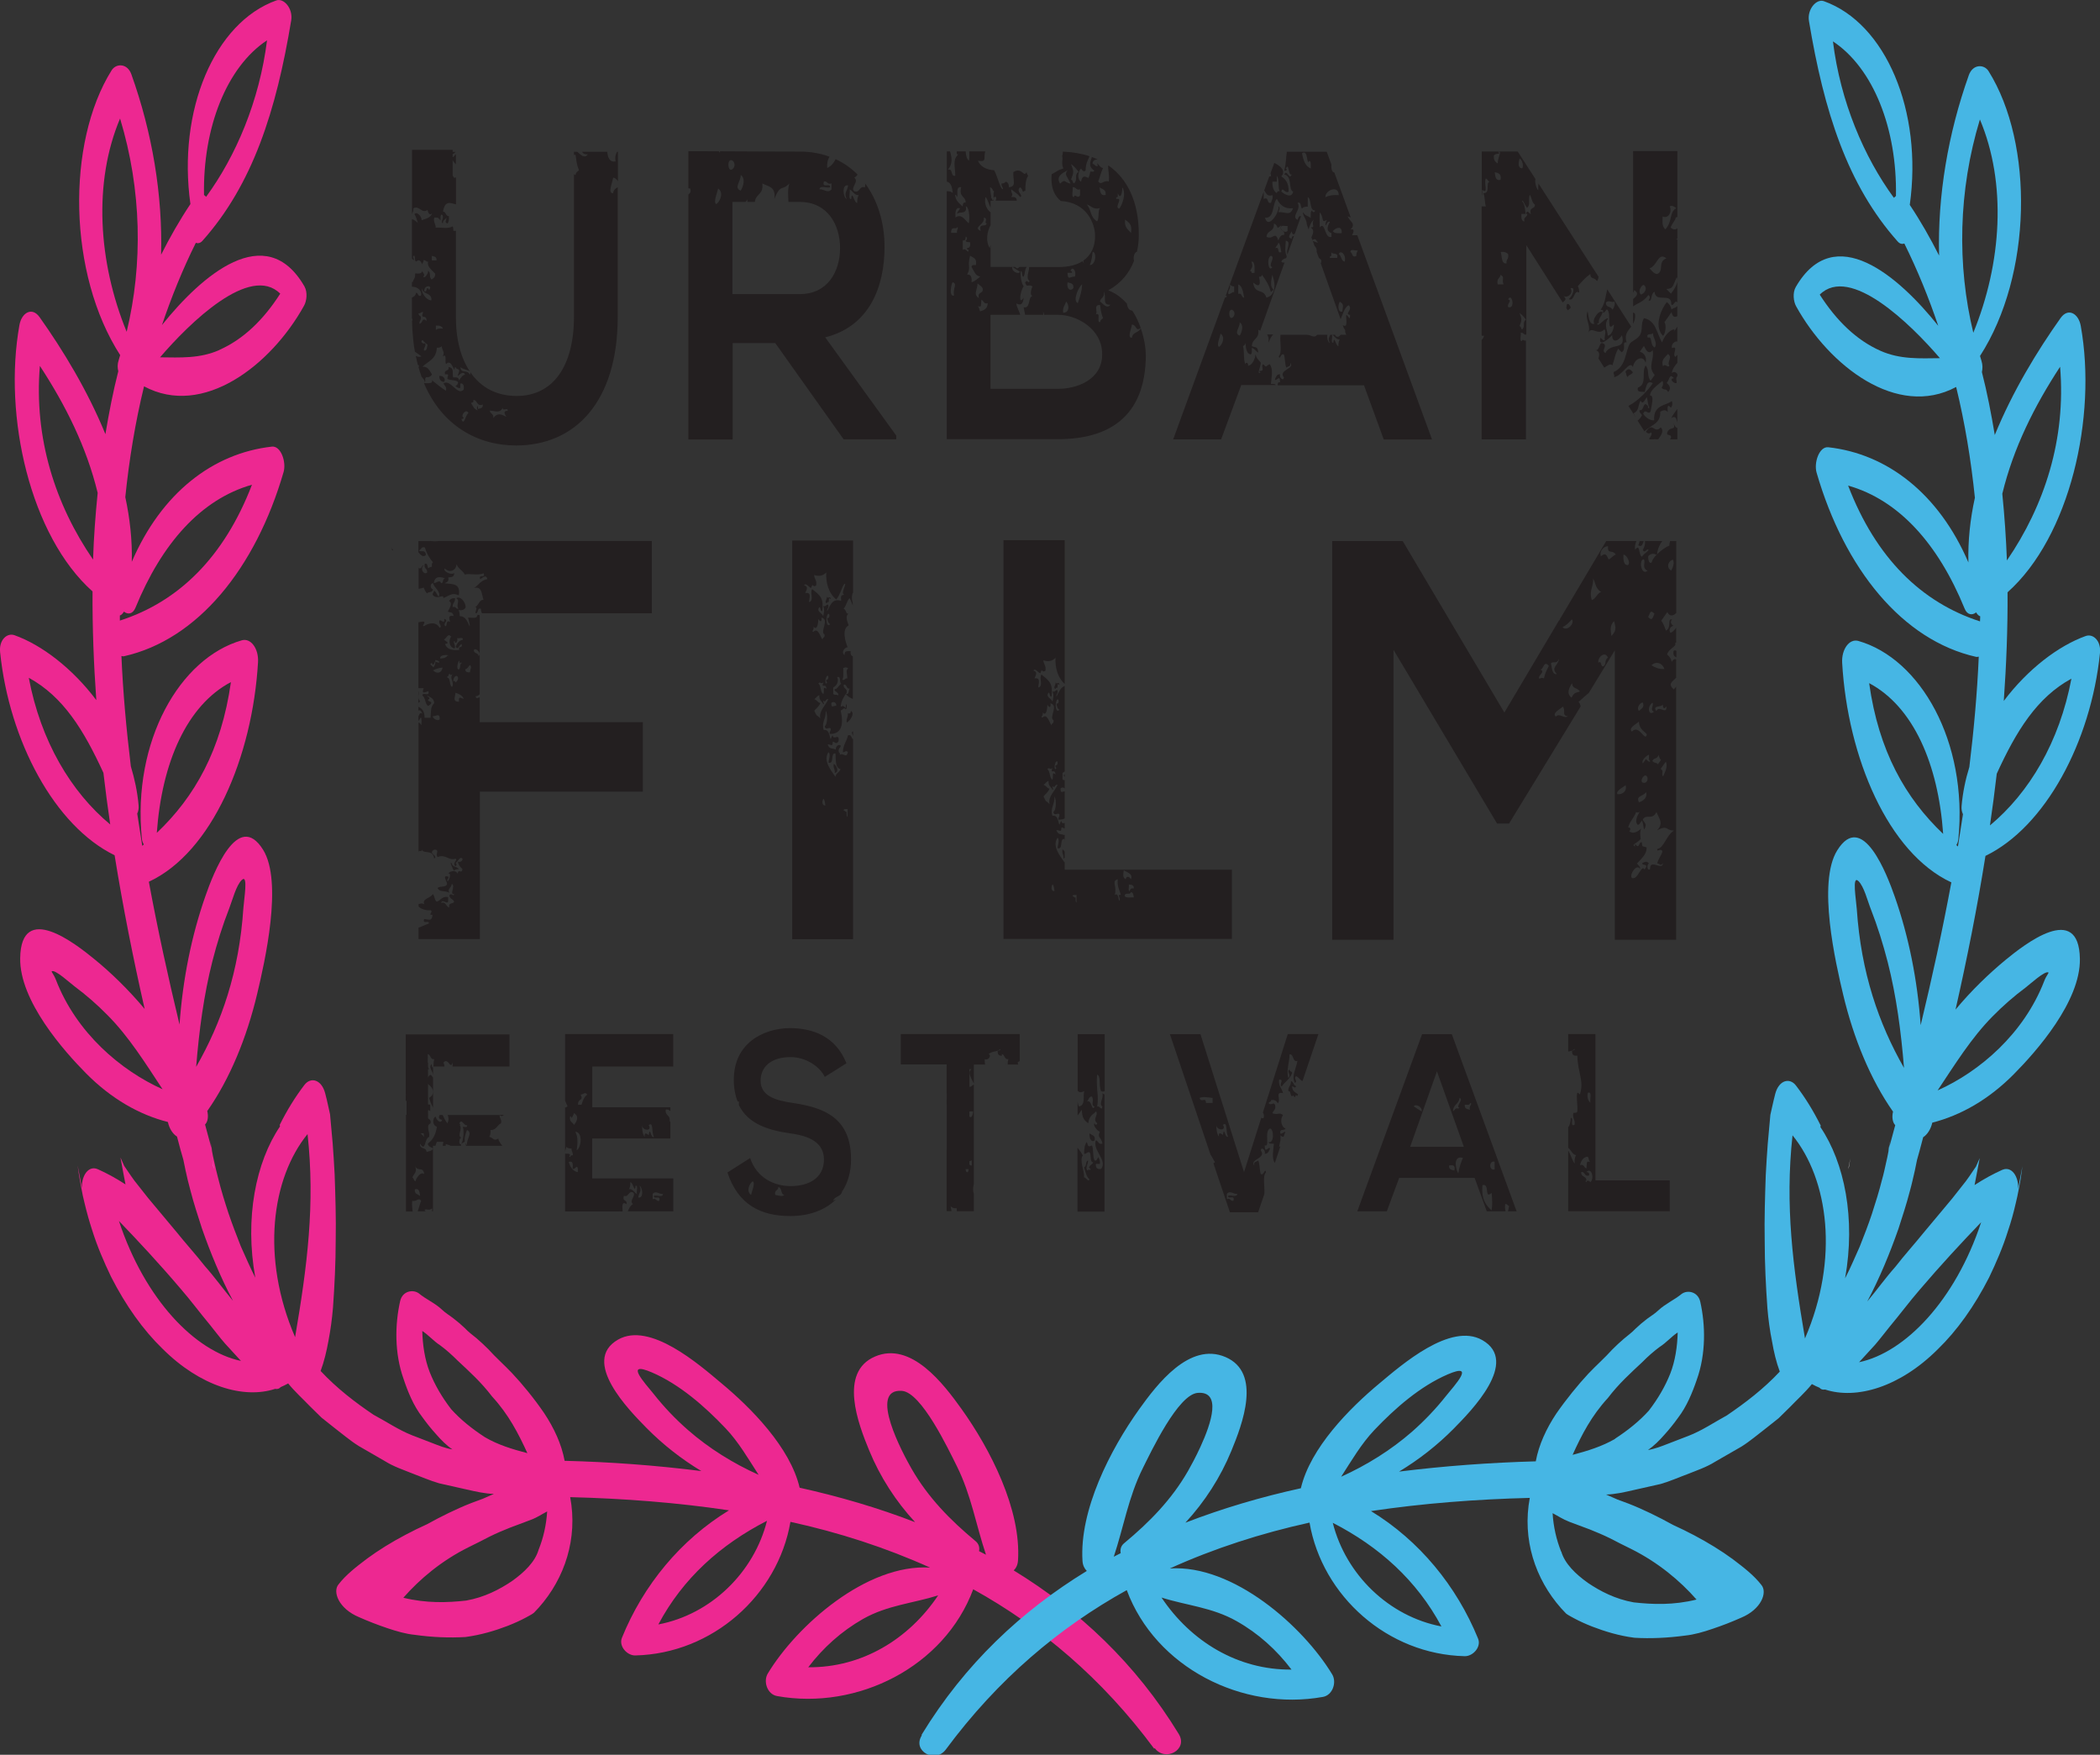
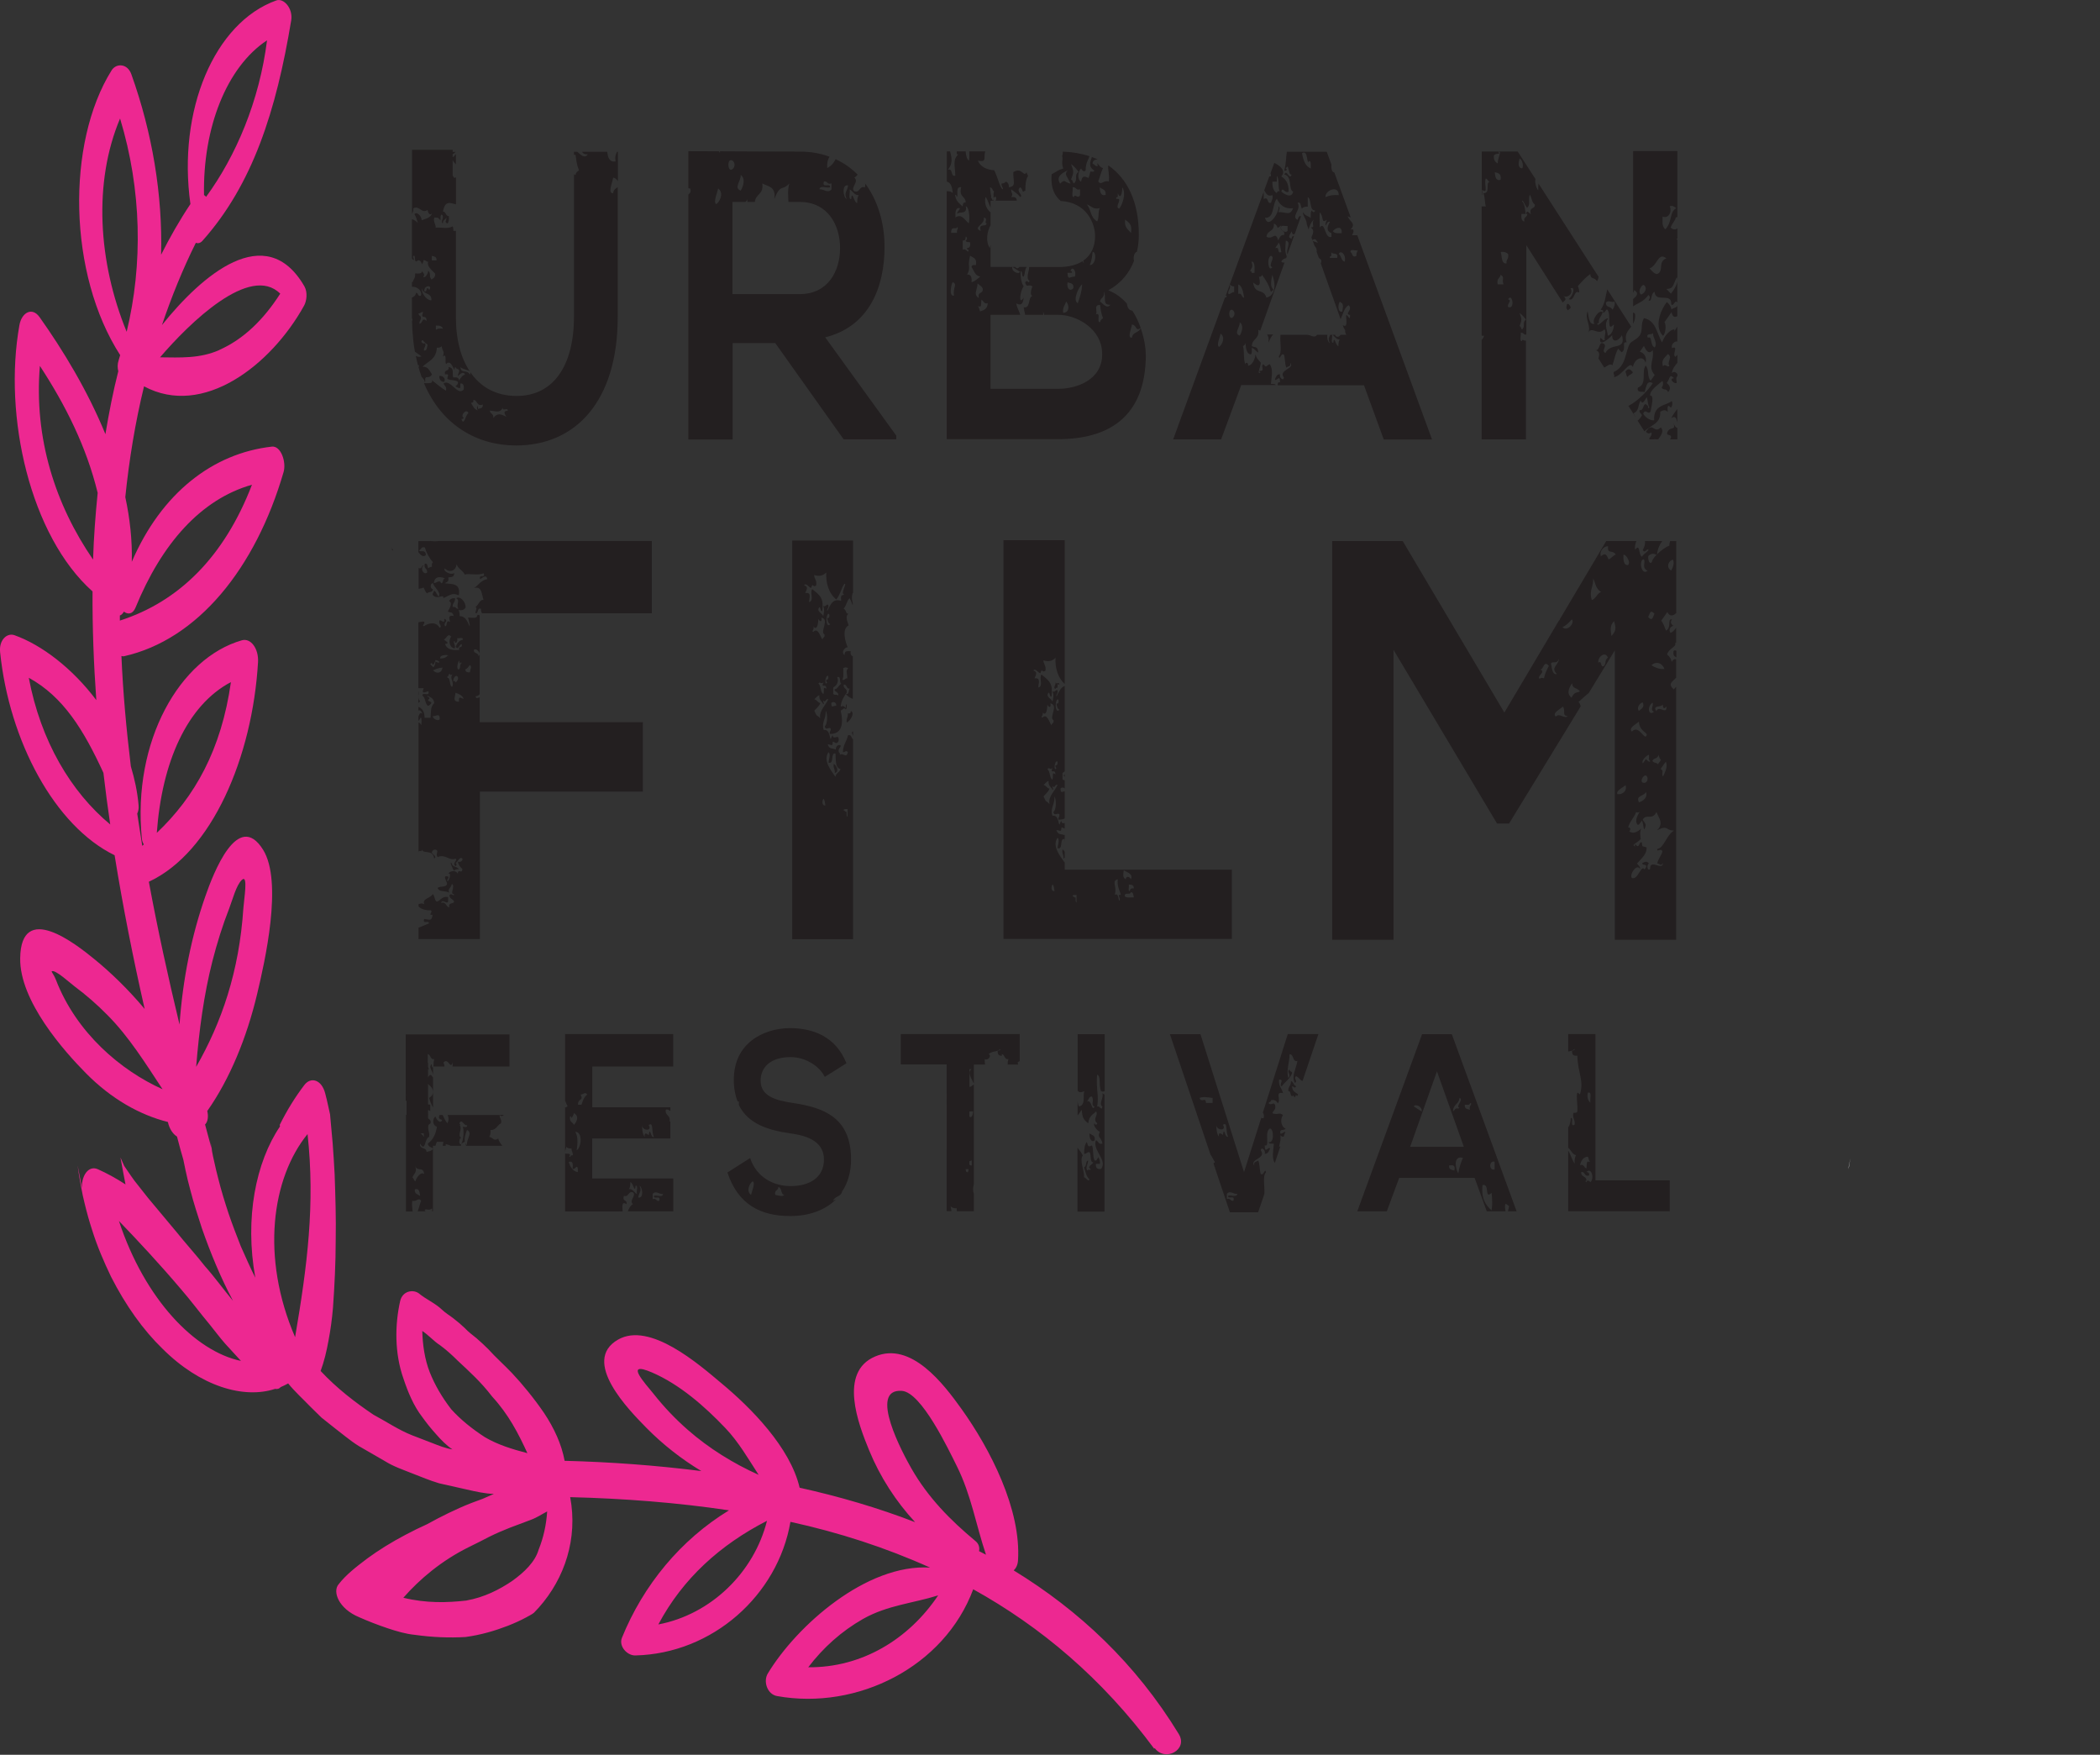
<svg xmlns="http://www.w3.org/2000/svg" id="Layer_2" data-name="Layer 2" viewBox="0 0 200.61 167.61">
  <rect x="0" y="0" width="200.61" height="167.61" fill="#333333" stroke="none" />
  <defs>
    <style>
      .cls-1 {
        fill: #fff;
      }

      .cls-2 {
        fill: #46b6e4;
      }

      .cls-3 {
        fill: #ed2891;
      }

      .cls-4 {
        fill: #231f20;
      }
    </style>
  </defs>
  <g id="Layer_1-2" data-name="Layer 1">
    <g>
      <path class="cls-3" d="M110.26,167.03c-5-6.75-10.86-11.66-17.29-15.23-2.75,7.4-11.05,11.58-18.74,10.2-.94-.17-1.34-1.41-.88-2.16,2.77-4.58,9.44-10.49,15.5-10.11-4.26-1.92-8.72-3.36-13.34-4.37-1.21,7.03-7.46,12.59-14.82,12.76-.78,.02-1.6-.88-1.28-1.68,2.04-5.04,5.62-9.37,10.23-12.18-4.95-.74-10.03-1.13-15.17-1.26,.74,3.95-.51,7.74-2.99,10.54l-.48,.51c-.2,.16-.5,.3-.76,.45-.54,.29-1.12,.55-1.73,.79-1.22,.47-2.56,.87-4.04,1.07-1.53,.09-3.17,.03-4.86-.21-.84-.08-1.72-.34-2.62-.64-.89-.3-1.8-.65-2.7-1.05-1.94-.81-2.55-2.44-1.94-3.14,.69-.89,1.62-1.62,2.72-2.45,1.1-.81,2.35-1.58,3.68-2.28,.66-.35,1.35-.69,2.04-1,.69-.38,1.39-.75,2.1-1.09,.71-.34,1.42-.66,2.14-.94l1.08-.4,1.07-.47c-.85-.02-1.72-.22-2.6-.42l-2.62-.59c-.87-.25-1.74-.63-2.61-.96-.87-.35-1.75-.64-2.58-1.16l-2.51-1.45c-.83-.52-1.59-1.18-2.38-1.78l-1.17-.93-1.08-1.06c-.7-.73-1.46-1.41-2.1-2.2-.24,.13-.47,.25-.72,.35-.12,.15-.3,.21-.53,.17-2.99,.98-7.13-.22-10.76-3.84-1.84-1.78-3.51-4.12-4.91-6.87-.67-1.4-1.31-2.86-1.82-4.5-.26-.79-.5-1.65-.72-2.57-.11-.45-.21-.88-.31-1.46l-.15-.81-.09-.55-.1-.73c.2,1.07,.42,2.18,.63,3.3-.05-.21-.1-.42-.15-.63-.32-1.38,.43-2.78,1.45-2.32,.83,.37,1.72,.85,2.64,1.45-.16-.84-.32-1.67-.48-2.57l.36,.81,.32,.47c.21,.3,.43,.64,.65,.93,.43,.55,.87,1.1,1.31,1.66,.88,1.05,1.79,2.14,2.7,3.23,.88,1.1,1.85,2.16,2.72,3.27,.96,1.08,1.77,2.22,2.69,3.32-1.19-2.24-2.15-4.57-2.98-6.95-.39-1.2-.78-2.4-1.1-3.64-.17-.61-.32-1.26-.46-1.9-.07-.31-.14-.65-.21-1.02l-.1-.54-.12-.75c.1,.53,.2,1.04,.29,1.54-.12-.4-.22-.77-.33-1.15-.11-.42-.23-.85-.34-1.28-.41-.25-.74-.78-.87-1.39-2.74-.7-5.4-2.21-7.82-4.65-2.11-2.13-6.36-6.92-6.29-11,.08-5.48,5.32-1.35,7.07,.08,1.6,1.3,3.27,2.92,4.82,4.77-1.09-4.8-2.07-9.72-2.87-14.68C5.24,78.91,.88,70.79,.01,62.29c-.12-1.15,.65-1.87,1.37-1.62,2.61,.93,5.53,3.16,7.82,6.2-.25-3.49-.38-6.96-.36-10.38C2.91,51.21,.28,39.78,1.86,31.03c.21-1.15,1.19-1.76,1.92-.74,2.25,3.17,4.59,7.02,6.29,11.18,.34-2.04,.73-4.06,1.23-6.01-.08-.33-.09-.69,.04-1.07l.14-.47c-4.99-7.74-5.16-20.26-.82-27.2,.43-.69,1.51-.69,1.89,.38,2,5.59,2.99,11.52,2.84,17.23,.84-1.67,1.77-3.3,2.8-4.84C16.94,10.55,20.48,2.15,26.4,.04c.71-.25,1.6,.77,1.42,1.9-1.43,8.63-3.67,15.66-8.47,21.05-.21,.24-.44,.28-.64,.2-1.27,2.55-2.33,5.18-3.24,7.86,3.79-4.73,9.92-10.08,13.61-3.7,.32,.56,.22,1.39-.03,1.84-3.15,5.7-9.66,10.74-15.29,7.71-.84,3.45-1.42,6.98-1.79,10.58,.44,2.04,.67,4.11,.62,6.18,2.83-6.57,7.75-10.37,13.38-11,.86-.1,1.4,1.46,1.12,2.43-2.68,9.21-8.21,16.01-15.24,17.59-.09,.02-.17-.01-.25-.02,.15,3.48,.47,7,.9,10.54,.36,1.19,.63,2.44,.74,3.72,.03,.31-.03,.58-.13,.79,.16,1.02,.32,2.05,.48,3.08l.15-.13c-.1-.16-.17-.35-.19-.57-.92-9.31,3.63-17.24,9.55-18.93,.87-.25,1.62,.81,1.55,2.08-.53,9.06-4.4,18.18-10.43,20.98,.84,4.55,1.84,9.1,2.93,13.64,.31-4.33,1.14-8.46,2.47-12.26,.75-2.16,3.1-8.29,5.51-4.44,1.92,3.07,.16,10.74-.57,13.8-.99,4.16-2.61,8.11-4.76,11.16,.12,.48,.07,1.02-.21,1.29,.23,.84,.46,1.69,.68,2.52-.07-.35-.13-.71-.2-1.05,.07,.49,.13,.79,.19,1.1,.06,.32,.12,.63,.19,.91,.13,.58,.26,1.18,.41,1.72,.28,1.13,.62,2.21,.97,3.28,.36,1.07,.77,2.11,1.17,3.14,.46,1.01,.89,2.03,1.39,3.01-1.03-5.69,.05-11.04,2.36-14.45l-.03-.14c.69-1.39,1.48-2.67,2.36-3.82,.6-.79,1.63-.53,1.98,.78,.11,.41,.21,.83,.3,1.26l.17,.76,.02,.23c.08,.84,.15,1.69,.23,2.54,.08,.96,.13,1.98,.19,2.99,.07,2.06,.14,4.14,.1,6.29,0,2.12-.11,4.34-.26,6.43-.09,1.06-.23,2.11-.43,3.15-.18,1-.41,1.97-.75,2.89,1.55,1.66,3.3,3,5.05,4.18,1.22,.65,2.41,1.46,3.68,1.96,.64,.25,1.28,.49,1.92,.74,.64,.25,1.28,.51,1.94,.61-.57-.38-1.08-.9-1.56-1.45-.48-.53-.92-1.08-1.32-1.64-.82-1.05-1.38-2.41-1.79-3.65-.87-2.44-.83-5.18-.32-7.44,.23-.95,1.2-1.12,1.76-.74,.72,.6,1.55,.93,2.23,1.57,.34,.33,.73,.55,1.1,.84,.37,.28,.73,.59,1.09,.93,.34,.37,.73,.65,1.11,.96,.37,.32,.75,.67,1.12,1.04,.73,.81,1.51,1.49,2.27,2.29,.99,1.05,2.13,2.44,3.07,3.82,.94,1.41,1.67,2.97,1.96,4.56,4.34,.11,8.72,.43,13.06,.98-1.89-1.14-3.65-2.51-5.24-4.12-1.66-1.69-6.3-6.39-2.71-8.44,3.04-1.73,7.72,2.37,9.83,4.14,2.86,2.37,6.61,6.16,7.51,10.01,3.79,.84,7.48,1.92,11.03,3.29-1.85-2-3.35-4.33-4.39-6.86-1.04-2.52-2.93-7.46,.56-8.96,3.45-1.48,6.56,2.63,8.25,4.99,2.76,3.85,5.73,9.63,5.41,14.5-.03,.41-.18,.72-.41,.94,6.23,3.81,11.65,8.88,15.77,15.63,.91,1.5-1.31,2.69-2.3,1.34M14.98,79.55c3.61-3.42,6.16-7.91,7.08-14.4-4.21,2.22-6.6,7.68-7.08,14.4m4.71-60.75c2.85-3.9,5.09-9.15,5.82-14.95-3.86,2.55-6.14,8.35-6.02,14.78,.07,.04,.14,.1,.2,.17m-7.59,12.89c1.56-6.45,1.44-13.55-.63-20.37-2.57,6.08-2.1,13.71,.63,20.37m8.86,1.73c2.32-1.03,4.23-2.9,5.81-5.37-2.88-2.87-8.68,2.81-11.48,6.08,1.92,.02,3.8,.13,5.67-.7m-12.07,20.02c.07-2.16,.23-4.28,.44-6.37-1.07-4.41-3.08-8.4-5.52-12.13-.58,6.91,1.48,13.26,5.08,18.5m2.58,5.82c5.58-1.8,9.93-6.03,12.6-12.97-4.87,1.38-8.62,5.61-11.13,11.75-.26,.63-.74,.66-1.1,.37-.11,.18-.23,.32-.39,.37v.49Zm-.94,19.49c-.24-1.64-.46-3.29-.65-4.94-1.87-4.07-3.83-7.28-7.13-9.08,1.14,6.05,4.03,10.9,7.78,14.01m8.21,23.15c2.43-4.24,4.11-9.09,4.51-15.16,.06-.88,.48-3.28-.15-2.69-.54,.51-.89,1.91-1.2,2.71-.63,1.6-1.16,3.3-1.61,5.05-.82,3.23-1.27,6.61-1.55,10.08m-3.21,2.15c-1.65-2.5-3.21-5.01-5.23-7.05-1.01-1.03-2.08-1.96-3.17-2.77-.42-.31-1.83-1.62-2.18-1.45-.08,.04,.18,.27,.39,.81,1.96,5.09,6.22,8.68,10.19,10.46m7.49,25.95l-1.53-1.67c-.5-.57-.94-1.17-1.42-1.76-.98-1.17-1.86-2.37-2.83-3.48-2.02-2.38-3.96-4.46-5.88-6.46,2.48,7.5,7.27,12.45,11.66,13.37m5.17-2.27c1.17-6.85,1.92-12.7,1.19-19.4-3.43,4.22-4.48,11.77-1.19,19.4m22.2,11.1c-.88-1.92-1.8-3.71-3.38-5.43-1.05-1.38-2.17-2.38-3.28-3.42-.55-.55-1.1-1.04-1.68-1.47-.6-.38-1.11-.98-1.71-1.37,.03,1.29,.23,2.71,.71,3.93,.48,1.21,1.17,2.4,2.05,3.54,.9,1,2,1.88,3.23,2.68,1.23,.72,2.6,1.14,4.05,1.52m1.9,5.56c-.54,.28-.95,.58-1.6,.82-.66,.25-1.32,.49-1.97,.74-.66,.26-1.31,.54-1.96,.86-.65,.33-1.3,.68-1.98,1-2.58,1.28-4.66,3.03-6.24,4.83,2.2,.54,4.22,.47,6,.27,1.75-.31,3.19-1.06,4.39-1.87,1.17-.84,2.19-1.82,2.53-2.98,.46-1.14,.74-2.38,.82-3.68m20.2-3.48c-.99-1.53-1.91-3.14-3.18-4.47-1.96-2.06-4.36-4.17-7.01-5.31-2.73-1.17-.63,1.06,.16,2.05,.98,1.24,2.07,2.39,3.26,3.43,2.02,1.77,4.33,3.2,6.77,4.3m.8,4.39c-4.45,2.28-8.04,5.5-10.38,9.9,5.04-.96,9.14-4.97,10.38-9.9m20.26,2.9l.66,.34c-.95-2.82-1.41-5.7-2.78-8.45-.82-1.64-3.38-7.06-5.25-7.2-3.29-.25,.14,6.08,.91,7.42,1.58,2.76,3.69,4.91,6.12,6.93,.33,.27,.4,.62,.34,.95m-3.9,4.23c-2.39,.76-4.84,.93-7.18,2.25-2.09,1.19-3.82,2.76-5.24,4.62,5.13,.05,9.62-2.69,12.42-6.88" />
-       <path class="cls-2" d="M88.05,165.68c4.12-6.75,9.54-11.82,15.77-15.63-.22-.22-.38-.53-.41-.94-.31-4.87,2.65-10.64,5.41-14.5,1.69-2.36,4.8-6.47,8.25-4.99,3.5,1.5,1.6,6.44,.56,8.96-1.04,2.53-2.54,4.86-4.39,6.86,3.55-1.37,7.24-2.46,11.03-3.29,.9-3.85,4.65-7.64,7.5-10.01,2.11-1.76,6.79-5.87,9.83-4.14,3.59,2.05-1.05,6.75-2.71,8.44-1.59,1.61-3.35,2.98-5.24,4.12,4.34-.54,8.72-.86,13.06-.98,.29-1.58,1.02-3.15,1.96-4.56,.95-1.37,2.09-2.77,3.07-3.82,.76-.8,1.54-1.48,2.27-2.29,.37-.38,.75-.72,1.12-1.04,.38-.32,.76-.59,1.11-.96,.36-.34,.72-.65,1.09-.93,.37-.28,.76-.5,1.1-.83,.69-.64,1.51-.98,2.23-1.57,.55-.39,1.53-.21,1.76,.74,.51,2.25,.55,5-.32,7.44-.42,1.24-.98,2.6-1.79,3.65-.4,.56-.84,1.11-1.32,1.64-.48,.55-1,1.06-1.56,1.45,.66-.11,1.3-.36,1.94-.61,.64-.25,1.29-.49,1.92-.74,1.28-.49,2.47-1.3,3.68-1.96,1.75-1.19,3.51-2.53,5.05-4.18-.34-.92-.57-1.89-.74-2.89-.21-1.03-.35-2.09-.44-3.15-.15-2.09-.26-4.31-.26-6.43-.04-2.15,.03-4.23,.1-6.29,.06-1.01,.11-2.03,.19-2.99,.08-.86,.15-1.7,.23-2.54l.02-.23,.17-.76c.09-.43,.2-.85,.3-1.26,.35-1.31,1.38-1.57,1.98-.78,.88,1.15,1.67,2.43,2.36,3.82l-.03,.14c2.31,3.41,3.38,8.75,2.36,14.45,.51-.98,.93-2,1.39-3.01,.41-1.04,.82-2.08,1.17-3.14,.35-1.08,.69-2.16,.97-3.28,.16-.55,.28-1.14,.41-1.72,.07-.28,.13-.59,.19-.91,.06-.31,.12-.61,.18-1.1-.07,.35-.13,.7-.2,1.05,.23-.83,.46-1.68,.68-2.52-.27-.27-.33-.81-.21-1.29-2.15-3.06-3.77-7-4.76-11.16-.73-3.06-2.49-10.73-.57-13.8,2.4-3.85,4.75,2.29,5.5,4.44,1.33,3.8,2.16,7.93,2.47,12.26,1.09-4.54,2.09-9.09,2.93-13.64-6.03-2.8-9.91-11.92-10.43-20.98-.07-1.27,.68-2.33,1.55-2.08,5.92,1.69,10.47,9.62,9.55,18.93-.02,.22-.1,.41-.19,.57l.15,.13c.16-1.03,.32-2.06,.48-3.08-.1-.21-.16-.48-.13-.79,.11-1.28,.37-2.53,.74-3.72,.43-3.54,.75-7.06,.9-10.54-.08,0-.16,.04-.25,.02-7.03-1.58-12.57-8.38-15.24-17.59-.28-.97,.26-2.53,1.12-2.43,5.63,.63,10.55,4.43,13.38,11-.05-2.07,.17-4.14,.62-6.18-.37-3.6-.95-7.13-1.79-10.58-5.64,3.03-12.14-2.01-15.29-7.71-.25-.45-.35-1.29-.03-1.84,3.69-6.37,9.83-1.02,13.61,3.71-.91-2.68-1.97-5.3-3.24-7.86-.21,.07-.43,.04-.64-.2-4.8-5.39-7.04-12.43-8.47-21.05-.19-1.12,.71-2.15,1.42-1.9,5.92,2.11,9.46,10.51,8.21,19.46,1.03,1.54,1.95,3.16,2.8,4.84-.15-5.71,.85-11.64,2.84-17.23,.38-1.07,1.46-1.07,1.89-.38,4.34,6.94,4.17,19.46-.82,27.2l.14,.47c.12,.38,.11,.74,.04,1.07,.5,1.95,.89,3.97,1.23,6.01,1.7-4.16,4.04-8.01,6.29-11.18,.73-1.02,1.71-.41,1.92,.74,1.58,8.75-1.05,20.17-6.99,25.46,.02,3.41-.11,6.88-.36,10.38,2.29-3.04,5.21-5.26,7.82-6.2,.72-.26,1.49,.47,1.37,1.62-.87,8.5-5.23,16.62-10.94,19.38-.79,4.96-1.77,9.88-2.86,14.68,1.54-1.85,3.22-3.46,4.81-4.77,1.75-1.43,6.98-5.56,7.07-.08,.07,4.08-4.18,8.87-6.29,11-2.41,2.44-5.08,3.95-7.81,4.65-.13,.6-.47,1.14-.87,1.39-.11,.43-.23,.86-.34,1.28-.1,.37-.21,.75-.32,1.15,.09-.5,.19-1.01,.29-1.54l-.12,.75-.1,.54c-.07,.37-.14,.71-.21,1.02-.15,.64-.29,1.3-.46,1.9-.32,1.24-.71,2.44-1.1,3.64-.83,2.37-1.8,4.71-2.98,6.95,.92-1.1,1.73-2.24,2.69-3.32,.86-1.11,1.83-2.18,2.71-3.27,.92-1.1,1.82-2.18,2.7-3.23,.44-.56,.88-1.12,1.31-1.66,.22-.29,.44-.62,.65-.93l.32-.47,.36-.81c-.17,.9-.33,1.73-.49,2.57,.92-.6,1.81-1.08,2.64-1.45,1.02-.45,1.77,.94,1.45,2.32-.05,.22-.1,.43-.15,.63,.21-1.12,.42-2.23,.63-3.3l-.1,.73-.08,.55-.15,.81c-.1,.57-.2,1.01-.31,1.46-.21,.92-.45,1.78-.72,2.57-.51,1.64-1.15,3.1-1.82,4.5-1.4,2.75-3.07,5.09-4.91,6.87-3.63,3.62-7.77,4.82-10.76,3.84-.23,.04-.41-.02-.53-.17-.25-.1-.49-.22-.73-.35-.64,.79-1.4,1.47-2.1,2.2l-1.08,1.06-1.17,.93c-.79,.6-1.55,1.26-2.38,1.78l-2.52,1.45c-.83,.52-1.71,.81-2.58,1.16-.87,.32-1.74,.71-2.61,.96l-2.62,.59c-.87,.2-1.75,.4-2.6,.42l1.07,.47,1.08,.4c.72,.28,1.43,.6,2.14,.94,.71,.34,1.41,.71,2.1,1.09,.69,.31,1.37,.65,2.04,1,1.32,.7,2.58,1.47,3.68,2.28,1.1,.83,2.03,1.56,2.72,2.45,.61,.71,0,2.34-1.94,3.14-.9,.4-1.8,.75-2.7,1.05-.9,.31-1.78,.56-2.62,.65-1.7,.23-3.34,.3-4.86,.21-1.48-.19-2.81-.6-4.04-1.07-.61-.24-1.19-.5-1.73-.79-.26-.15-.56-.29-.76-.45l-.48-.51c-2.48-2.8-3.73-6.59-2.99-10.54-5.13,.13-10.21,.52-15.17,1.26,4.61,2.81,8.18,7.15,10.23,12.18,.33,.8-.49,1.7-1.28,1.68-7.35-.17-13.61-5.73-14.82-12.76-4.62,1.02-9.08,2.45-13.34,4.38,6.06-.39,12.73,5.53,15.5,10.11,.46,.75,.06,1.99-.88,2.16-7.69,1.38-15.99-2.8-18.74-10.2-6.44,3.57-12.29,8.48-17.29,15.23-1,1.34-3.22,.16-2.3-1.34m90.51-100.52c.91,6.49,3.47,10.98,7.07,14.4-.47-6.71-2.87-12.17-7.07-14.4m2.56-46.52c.12-6.43-2.16-12.23-6.02-14.78,.72,5.79,2.97,11.04,5.82,14.94,.07-.06,.13-.12,.2-.17m8.02-7.31c-2.07,6.81-2.19,13.92-.63,20.37,2.73-6.66,3.2-14.29,.63-20.37m-3.81,22.81c-2.8-3.27-8.6-8.95-11.49-6.08,1.59,2.48,3.5,4.35,5.81,5.37,1.87,.83,3.75,.72,5.68,.7m11.47,.82c-2.44,3.73-4.45,7.72-5.52,12.13,.21,2.1,.36,4.22,.44,6.37,3.59-5.24,5.66-11.59,5.08-18.5m-7.64,23.83c-.15-.05-.28-.19-.38-.37-.36,.3-.85,.26-1.1-.36-2.51-6.15-6.26-10.37-11.13-11.75,2.67,6.95,7.03,11.17,12.6,12.97l.02-.49Zm8.72,5.96c-3.3,1.8-5.27,5.01-7.13,9.08-.19,1.65-.41,3.29-.65,4.94,3.75-3.12,6.64-7.96,7.78-14.01m-17.54,27.09c-.45-1.75-.98-3.45-1.61-5.06-.32-.8-.66-2.2-1.2-2.71-.63-.59-.21,1.8-.15,2.69,.41,6.07,2.09,10.92,4.51,15.16-.28-3.47-.73-6.86-1.55-10.08m14.95,1.77c.21-.54,.47-.77,.39-.81-.35-.17-1.77,1.14-2.18,1.45-1.09,.81-2.16,1.74-3.17,2.77-2.02,2.05-3.57,4.56-5.23,7.05,3.98-1.78,8.23-5.38,10.19-10.46m-6.03,23.05c-1.92,2-3.85,4.08-5.88,6.46-.97,1.12-1.85,2.31-2.83,3.48-.48,.59-.93,1.19-1.42,1.76l-1.53,1.67c4.38-.92,9.18-5.87,11.66-13.37m-18.02-8.3c-.73,6.7,.03,12.55,1.19,19.4,3.29-7.63,2.23-15.19-1.19-19.4m-16.96,28.98c1.23-.8,2.33-1.68,3.23-2.68,.88-1.14,1.57-2.33,2.05-3.54,.48-1.22,.68-2.64,.71-3.93-.6,.39-1.1,.99-1.71,1.37-.58,.43-1.14,.92-1.68,1.47-1.11,1.04-2.23,2.04-3.28,3.42-1.57,1.71-2.5,3.51-3.37,5.43,1.45-.38,2.81-.81,4.05-1.52m-5.13,10.76c.34,1.16,1.36,2.14,2.53,2.98,1.2,.81,2.64,1.56,4.39,1.87,1.79,.2,3.8,.28,6-.27-1.57-1.79-3.66-3.54-6.24-4.83-.68-.32-1.33-.67-1.98-1-.65-.32-1.31-.6-1.96-.86-.66-.25-1.31-.49-1.98-.74-.64-.25-1.05-.54-1.59-.82,.08,1.3,.36,2.53,.82,3.68m-14.25-11.46c1.19-1.05,2.28-2.19,3.26-3.43,.79-.99,2.89-3.22,.16-2.05-2.65,1.14-5.05,3.25-7.01,5.31-1.27,1.34-2.19,2.94-3.18,4.47,2.45-1.11,4.75-2.54,6.77-4.3m2.81,18.6c-2.35-4.4-5.94-7.62-10.38-9.9,1.24,4.93,5.34,8.94,10.38,9.9m-30.31-7.95c2.43-2.02,4.54-4.17,6.12-6.93,.23-.41,.71-1.27,1.17-2.28,1.06-2.3,2.03-5.33-.26-5.15-1.87,.14-4.43,5.56-5.25,7.2-1.37,2.75-1.83,5.63-2.77,8.45l.66-.34c-.06-.33,0-.68,.33-.95m15.98,12.06c-1.42-1.87-3.15-3.44-5.24-4.62-2.33-1.32-4.78-1.49-7.17-2.25,2.8,4.19,7.29,6.93,12.42,6.88" />
      <path class="cls-4" d="M38.76,98.79v5.75s.02,.03,.02,.05c0,0-.01,.02-.02,.02v.56s.05-.03,.08-.05v3.13h2.05v-6.12s.05-.01,.1,0c-.05-.06-.07-.15-.1-.24v-.39h-.03c0-.27,.02-.57,0-.82,.3,.05,.23,.56,.62,.48-.12,.45-.01,.45-.09,.71h1.07c-.01-.14-.04-.27-.1-.38,.47-.54,.66,.74,.87,0,.02,.11,.02,.24,0,.38h5.44v-3.07h-9.92Z" />
-       <path class="cls-1" d="M20.25,110.65c.05,.33,.09,.57,.13,.79,.02,.08,.04,.16,.06,.24-.06-.34-.13-.69-.19-1.02" />
      <path class="cls-1" d="M176.56,111.67c.02-.08,.05-.16,.07-.24,.04-.22,.08-.45,.13-.78-.06,.34-.13,.68-.2,1.02" />
      <path class="cls-4" d="M41.96,35.91c.01,.36,.16,.55,.45,.57,.22-.26-.07-.63-.45-.57" />
      <path class="cls-4" d="M69.99,32.77h4.07l6.53,9.19h5.03v-.35l-6.79-9.39c4.26-1.06,5.67-4.87,5.67-8.64,0-2.29-.65-4.47-1.91-6.13,.07,.07,.1,.19,.03,.45-.57-.18-.43,.56-1.01,.37-.42-.33,.5-.92,0-1.3,.13-.07,.23-.17,.32-.29-.6-.61-1.31-1.11-2.11-1.48-.18,.4-.45,.68-.8,.85-.03-.5,.06-.84,.23-1.08-.84-.31-1.78-.49-2.82-.49-2.55,0-5.1-.02-7.65-.03v.13c-.05-.02-.08-.08-.11-.13-.97,0-1.94-.01-2.91-.01v3.53c.06,.02,.12,.03,.19,.05,.08,.37-.07,.45-.19,.56v23.4h4.23v-9.19Zm11.18-14.68c.3,.16,.43,.56,.86,.55-.11,.17-.15,.42-.14,.74-.29,.07-.49-1.33-.58-.37-.31,.03-.07-.65-.15-.93m-.14-.37c-.09,.62-.42,.63-.14,1.3-.33-.14-.5-1.44,.14-1.3m-1.73,.18c.05-.49-.81,.17-.58-.56,.34-.07,.31,.34,.72,.19v.56c-.34,.43-.71-.03-1.15,0,.06-.42,.71-.08,1.01-.19m-7.91,1.12c0,.06,.01,.17,.02,.28h.71c.07-.8,.86-.68,.71-1.77,.53,.3,1.33,.27,1.15,1.48,.62-1.5,.7-.7,1.44-1.48-.18,.54-.12,1.19-.09,1.77h1.09c2.66,0,3.84,2.2,3.84,4.4s-1.15,4.4-3.84,4.4h-6.44v-8.8h1.23c.08-.06,.16-.14,.18-.28m-.62-2.3c.46,.31,.28,1.03,0,1.5-.7-.27,.02-.88,0-1.5m-2.33,2.79c-.33-.17,.11-1.13,.17-1.5,.55,.38,.22,1.21-.17,1.5m1.36-4.2c.28-.06,.52,.43,.29,.74-.5,.65-.67-.67-.29-.74" />
      <path class="cls-4" d="M109.45,33.87c0-.67-.15-1.59-.48-2.53-.16,.46-.77,.35-.84,.92-.48,.05-.02-.96,0-1.26,.47,.03,.34,.72,.84,.32-.2-.56-.46-1.13-.8-1.65-.33-.02-.47-.29-.52-.67-.49-.55-1.07-1-1.78-1.27,1.23-.67,2.02-1.67,2.46-2.81-.09-.32,0-.79,.28-.88,.12-.52,.18-1.06,.18-1.61,0-3.21-1.12-5.38-2.91-6.63-.08,.35,.13,.81,.04,1.53-.52-.15-.7,.42-1.01,0,.17-.41,.27-.9,.46-1.28-.21-.01-.4-.28-.54-.47-.01,.06,0,.14,.04,.28-.27,.06-.29-.2-.5-.21,.01-.34,.23-.41,.49-.43-.18-.08-.37-.15-.55-.22-.16,.46-.38,.92,.23,1.29-.06,.16-.2,.11-.38,.09-.05,.22-.09,.45-.19,.62-.42-.22-.59-.2-.7,.36-.41-.26-.28-.99,0-1.27,.21,.34,.31,.3,.44,.2-.01-.69,.24-1.01,.37-1.37-.79-.26-1.64-.4-2.55-.44,0,.16-.01,.31-.07,.41,.12,.33-.11,.69,.12,1.2-.67,.21-.59,.3-1.12,.55-.11,1.52,.4,2.14,.87,2.56,2.48,.13,3.28,2.14,3.28,3.35,0,.93-.32,1.79-1.12,2.34,.01,.1,.03,.2,.06,.28-.06-.08-.09-.15-.14-.22-.55,.35-1.3,.56-2.33,.56h-1.81s0,0,0,0c0,0,0,0,0,0h-.96c.03,.33-.36,1.1,.04,1.3-.08,.41-.22-.22-.42,.18,.18,.57,.29,.09,.71,.37-.08,.1-.33,.86,0,.9-.47,.12-.17,1.24-.85,1.09,.04,.25,.09,.49,.14,.72h1.73c0-.09,0-.19-.01-.31,.05,.12,.07,.21,.1,.31h1.34c1.73,0,4.2,1.3,4.2,3.77s-2.47,3.3-4.2,3.3h-6.47v-7.07h2.84c-.1-.39-.31-.64-.37-1.09,.41,.23,.64,.09,.7-.54-.54,.8-.33-.67,0-1.09-.24-.3-.33-1.05-.28-1.46,.21,.04,.05,.54,.28,.54,.18-.44,.07-.65,.29-.93h-.71s0,.01,0,.02c-.2,.2-.29,.08-.39-.02h-.41s-.03,.01-.04,.02v-.02h-1.9v-2.09c-.04,.07-.06,.19-.07,.3-.44-.68-.26-1.6,.07-2.21v-1.22c-.32-.24-.64-.73-.49-1.46,.16,.08,.33,.7,.49,1.02v-.66h.28c0-.08,0-.15-.01-.21-.01,.1-.03,.17-.05,.2-.06-.07-.1-.16-.13-.26-.02,0-.03,0-.05,.01,0-.06,.01-.1,.02-.16-.06-.26-.08-.57-.12-.86,.16,0,.25,.15,.3,.34,.07-.07,.12,0,.04,.24,.01,.13,0,.25,0,.37,.06,.03,.11,.03,.12-.09,.2,.1,.15,.24,.08,.41h2.02c-.01-.23-.09-.39-.53-.35,.24-.37-.01-.24,0-.74,.48,.39,.54,.37,.86,.74,.36-.14-.48-.56,0-.93,.13,.09,.2,.25,.26,.44,.06-.05,.14-.09,.23-.11,0-.61,.04-1.08,.26-1.41-.03-.15-.14-.18-.14-.37-.29,.57-.42-.54-1.27,0-.03,.9,.32,1.34-.42,1.45,0-.31-.1-.47-.28-.54-.11,.1-.23,.19-.42,.18-.04,.29,.13,.31,.14,.54-.25,.07-.56-1.33-.85-1.81-.71-.05-1.28-.29-1.55-.91,.89,.15,.51-.22,.7-.89h-1.53c.01,.25,.02,.53-.02,.89-.23-.17-.29-.51-.32-.89h-.85c-.02,.18-.01,.34,.15,.28-.57,.53-.31,1.12-.29,2.04-.49,.14-.18-.75-.72-.56,.46-.54,.42-1.04,.22-1.76h-.31v2.93s0-.03,.01-.04c.4,.09,.5,.57,.56,1.09-.14-.13-.33-.19-.58-.18v23.69h10.63c4.64,0,8.39-1.96,8.39-8.09m-1.42-11.61c-.26-.33-.65-.49-.56-1.27,.32,.25,.71,.42,.56,1.27m-1.26-3.43v-.37c.23,.62,.43,.11,.43-.56,.41,.61-.02,1.71-.29,2.04-.53-.14,.45-1.06-.29-.93-.03-.16,.06-.18,.14-.18m-5.5-1.28c-.47-.74,.34-1.05,.71-1.27-.34,.45-.05,.49,.28,1.27-.63-.13-.46-.49-.99,0m1.04-.38c.28-.7,.28-.79,0-1.49,.29,.19,.5,.46,.72,.74-.46,.35-.02,.7-.43,1.11-.16-.05-.1-.36-.29-.37m.87,1.48c-.19,.45-.54-.2-.58,.19-.31,.03-.06-.66-.14-.93,.35-.07,.31,.34,.72,.19v.55Zm-1.62,11.25c-.07-.57,.2-.71,.28-1.09,.35,.39,.31,1.09-.28,1.09m.42-2.91c.27,.08,.61,.06,.56,.55-.26,.35-.68,.1-.56-.55m.7-.55c-.46-.03-.68,.43-.7-.36h.42c.03-.16-.06-.17-.14-.18,.17-.55,.61,.03,.42,.54m.28,2.54c-.52-.24,.07-1.55,.42-1.81-.04,.7-.17,1.05-.42,1.81m3.1,.15c-.3,.47-.76-.17-.98-.32,.07-.38,.47-.34,.37-.94,.28,.56-.21,1.28,.61,1.26m-.44-10.49c-.49,.13-.53-.31-.58-.74,.21,.22,.64,.16,.58,.74m-1.81,.9c.42,.12,.61,.54,1.27,.36-.23,.25-.05,1.03-.28,1.27-.7-.47-.5-1.03-.98-1.63m.28,5.8c.22-.46,.24-1.03,.28-1.27,.39,.02,.33,1.26-.28,1.27m.99,5.45c-.38,.06,.13-1.01-.42-.73,.25-.26-.27-.93,.42-.91,.07,.47,.06,.68,.28,1.27-.12,.08-.25,.16-.28,.37m-7.66-4.81c-.09,.27-.82,.02-.73-.47,.25,.15,.48,.32,.73,.47m-3.46-5.17c.49,.06-.01,.49,.28,.55-.06,.41-.82-.1-.56,.72-.84-.35,.47-.61,.28-1.27m-2.58-1.98c.21-.03-.19-1.01,.43-.93-.24,1,.43,.81,.43,1.48-.25-.07-.27,.15-.29,.37-.29-.31-.67-.5-.72-1.11,.12-.03,.14,.07,.14,.19m-.24,9.42c-.53,.15-.26-1.12-.14-1.27,.51,.14-.01,.58,.14,1.27m.28-5.99h-.56c-.03-.75,.55-.24,.56-.55,.21,.08-.06,.23,0,.55m-.14-1.45c-.03-.52-.02-.99,.42-.91-.05,.24-.25,.29-.28,.54,.28-.24,1.01,.09,.84-.72,.4,.13,.37,1.43,.28,1.63-.39-.32-.69-.97-1.27-.55m.7,3.09v-.91c.24,.07,.27-.14,.28-.36,.18,.04,.14,.36,0,.36,.02,.21,.26,.15,.42,.18,.05,.36-.03,.56-.28,.54-.03,.15,.05,.17,.14,.19-.03,.47-.24-.25-.56,0m.42,2.36c.4-.78-.01-.67,.28-1.81,.26,.2,.68,.21,.56,.9-.2-.01-.4-.03-.42,.18,.24,.36,.35,.88,.84,.91-.26,.2-.49,.46-.84,.55,.04-.47-.05-.78-.42-.73m.99,.83c.16,.16,.37,.26,.49,.47,.11,.61-.53,.26-.36,.94-.56-.35-.16-.71-.12-1.41m.24,2.67c-.1-.13-.07-.43-.24-.47,.35,0,.31,.18,.36-.62,.23,.07,.22,.44,.61,.32-.03,.54-.36,.68-.73,.78" />
      <path class="cls-4" d="M118.55,36.78h3.32c-.07-.15-.3-.09-.46-.11,.06-.73,.24-1.41-.12-1.88-.4,.16-.26,.39-.61,0-.3,.15,.24,.69-.36,.63-.02,.14,.05,.15,.12,.15-.44,.26-.01-.47,0-.94-.19-.23-.43-.4-.49-.79-.04,.24-.21,1.02-.73,1.1,.07-.32-.23-.38-.24-.15-.23-.38-.08-1.25-.24-1.73,.11-.07,.22-.13,.24-.31,.03,.23,.01,1.03,.49,1.1,.17-.05,.1-.39,.12-.63,.25,.09,.39,.33,.61,.47-.04-.71-.37-.46-.61-.63,.01-.76,.74-.61,.61-1.57,.06,.04,.12,.07,.19,.09l2.32-6.51c-.12,.03-.23,.02-.31-.08,.08-.2,.25-.29,.46-.33l.06-.17c-.2-.51-.13-.74-.09-1.5,.58,.08-.03,.88,.16,1.31l.63-1.78c-.14,.02-.25,.11-.23,.29-.47-.16-.12-.41,0-.73,.06,.35,.18,.34,.3,.25l.59-1.66c-.1-.08-.21-.03-.33,.33-.67-.33,.43-1,0-1.63,.38-.12,.27,.38,.42,.55,.13-.14,.32-.2,.56-.18v-.91c.4,.21,.12,1.3,.7,1.27-.03,.23-.28,.19-.28,0-.19,.05-.12,.46-.14,.73-.21-.21-.58-.22-.7-.54-.03,.03-.04,.07-.04,.11l.07,.2c.1,.2,.28,.47,.3,.84l.17,.48c.1-.35,.22-.7,.48-.92-.24,.47,.21,.7-.28,.73,.38,.23,.23,.57,.07,.94l.09,.26c.12-.06,.29-.19,.41,.08,.33,.32-.15,.07-.37,.01l.17,.47c.12,.12,.23,.26,.2,.57l.2,.56c.07,.05,.15,.12,.23,.2,.03,.17,0,.26-.04,.33l1.9,5.34c.23-.49,.34-1.13,.78-1.34,.42,.5-.47,.8,.12,.94,.02,.67-.19,0-.36,0-.08,.2,.24,1.34-.34,.96l.12,.33c.08,.05,.13,.14,.11,.32l.1,.28h-.53c-.09,.12-.19,.24-.43,.16-.06-.05-.08-.1-.09-.16h-.48c-.1,.26-.22,.37-.04,.79-.17-.07-.28-.49-.23-.79h-.98c-.29,.38-.6-.02-.98,0,0,0,0,0,0,0h-2.52c-.07,.79,.18,1.68-.16,2.05,.1,.46,.18-.36,.49-.16,.13,.36,.08,.95,.24,1.25,.11-.16,.45-.05,.37-.47,.46,.6-1.18,.66-.61,1.41-.05,.39-.47,.01-.37-.31-.3-.03-.38,.24-.49,.47,.07,.33,.51-.58,.49,.31-.18-.07-.22,.06-.23,.27h8.25l1.89,5.18h4.61l-7.14-19.51h-.5c.09-.17,.33-.67-.14-.55,.57-.59-.09-.72-.28-1.27,.09,.06,.19,.09,.29,.11l-1.56-4.28c-.25-.04-.31-.41-.28-.76l-.45-1.23h-3.81c-.08,.52-.06,1.04-.24,1.81,.25,.05,.29-.17,.14-.18,.32-.7,.21,.68,.56,.55-.23,.61-.45-.57-.7,0,.79,.15,.37,1.47,.84,1.63-.13,.71-.88,.22-1.13,0,.12-.53,.36,.24,.7,0,.02-.81-.29-1.19-.7-1.45,.48-.53-.1-1.02-.67-1.29l-.36,.99c.03,.08,.05,.17,.05,.29-.07-.01-.12,0-.17,.02l-.48,1.32c.18,.27,.28,.63,.79,.46,.06,.38-.09,.48-.14,.73-.44,.14-.17-.63-.7-.36v-.69l-3.24,8.85c.11,.1,.23,.19,.42,.19v.54c-.25-.02-.3,.22-.56,.18-.06-.44,.25-.39,.14-.91l-.39,1.08s.06,.02,.11,.01c-.01,.11-.09,.15-.18,.16l-4.95,13.55h4.58l1.92-5.18Zm9.31-3.73c-.24,.06-.41-1.12-.49-.31-.27,.03-.06-.56-.12-.78,.26,.14,.36,.47,.73,.47-.09,.15-.13,.36-.12,.63m1.85-9.15c-.07,.14-.15,.29-.14,.54-.44,.21-.34-.29-.56-.37-.02-.39,.5-.08,.7-.17m-2.67,.72c-.02-.15,.05-.17,.14-.18v-.37c.11,.29,.69-.04,.56,.55h-.7Zm1.19,5.13c-.46,.14-.43-.7-.24-.94,.4,.23,.31,.36,.24,.94m.22-4.77c-.33-.06-.31-.56-.56-.73,.17-.44,.76,.09,.56,.73m-.28-2.72c-.35,.02-.68,.03-.85-.18,.2-.3,.92-.63,.85,.18m-.28-3.63c-.51-.05-.91,.03-1.27,.19-.04-.68,1.27-1.19,1.27-.19m-1.83,1.64c.47,.46,.08,1.09,.7,.72-.07,.14-.15,.3-.14,.55,.14-.12,.15-.42,.43-.37-.28,.5-.37,.89,.14,1.09v.36c-.68,.21-.57-1.56-1.12-.91,.01-.49-.03-.89,0-1.45m-.99-4.91c.19,.06,.12,.46,.14,.73-.51-.19-.72-.76-.84-1.46,.64-.39,.4,1.28,.7,.73m-3.24,8.35c.05-.24,.25-.28,.28-.54,.21,.15,.2,.58,.28,.9-.45,.23-.11-.58-.56-.36m.28-.73c-.32-.99-.49-.03-1.13-.36,.04-.67,.78-.44,.7-1.27,.56,.24,.11,.66,.7,.18-.2,.68,.39,.35,.28,.91-.35-.03-.44,.28-.56,.54m-.56,2.54c-.4,.56-.56-.93-.14-1.09,.5,.15-.36,.94,.14,1.09m1.45-3.47c-.15,.2-.46,.06-.61-.16-.13-.52,.38-.24,.61-.31v.47Zm-1.45-4.7h.42v-.54c.27,.25,.08,1.11,.28,1.45-.16-.03-.25,.05-.28,.18-.29-.16-.43-.53-.42-1.09m.42,1.63c.29,.59,.73,1,1.55,.91-.27,.78-.71,.33-1.41,.37,.1-.15,.22-.5,0-.55,.24,.28-.91,2.34-1.27,1.09,.92,.09,.68-1.3,1.13-1.81m-1.69,7.44c.16,.03,.25-.04,.28-.18,.34,.47,.67,.95,.84,1.63,.12-.03,.14-.18,.28-.18-.35-.32-.28-.73-.14-1.45,.39,1.02,.26,1.98-.56,2.18-.29-.95-1.1-.23-1.27-1.45,.49,.43,.79,.4,.56-.55m-.71-1.45c.36,.02,.28,.61,.28,1.09h-.28c.03-.16-.06-.17-.14-.18,.2-.43,.29-.34,.14-.91m-1.27,2.18c.39,.16,.47,.73,.56,1.27-.28,0-.18-.49-.56-.36v-.91Zm.14,3.63c.39,.26,.24,.87,0,1.27-.59-.22,.01-.74,0-1.27m-.82-1.2c.24-.05,.44,.36,.24,.63-.42,.55-.57-.56-.24-.63m-1.01,2.28c.47,.32,.19,1.02-.14,1.27-.29-.15,.09-.96,.14-1.27" />
      <path class="cls-4" d="M121.63,31.95h-.59c.13,.16,.19,.4,.13,.79,.21-.5,.34-.69,.46-.79" />
      <path class="cls-4" d="M145.81,32.49c-.16,.17-.39-.2-.42,.09-.27,.02-.06-.55-.12-.79,.27-.06,.28,.22,.54,.17v-8.54l3.48,5.48c.13-.19,.48-.27,.05-.65,.3,.28,1.02-.16,.69-.71,.52-.21,.22,.72-.17,1.03,.58,.27,.47-.97,1-.62,.01-.21-.04-.42-.13-.62,.41-.45,.61-.73,1.19-1.16,.01,.54,.35,.26,.64,.68,.11-.14,.12-.28,.15-.41l-5.74-8.91c-.02,.18-.03,.38-.02,.6-.07,.12-.39-.67-.27-1.03l-1.7-2.63h-3.43v4.21c.05-.12,.05-.33,.03-.54,.66,.41,.13-.59,.36-1.1,.16,.06,.19,.28,.37,.32-.45,.07,.12,1.12-.61,1.1,.17,.31,.12,.9,.24,1.26h-.4v12.35c.07,0,.15,0,.23,0-.04,.16-.13,.3-.23,.4v9.5h4.23v-9.47Zm-3.1-17.65c.11-.12,.28-.17,.49-.16,.02-.13-.05-.15-.12-.15,.49-.22-.04,.56,0,1.09-.21-.14-.42-.29-.37-.78m.08,1.61c.33,.07,.66,.12,.56,.73-.47,.12-.51-.31-.56-.73m.28,10.71c-.12-.58,.22-.56,.28-.91,.44,.23,.08,.38,.28,.91h-.56Zm.28-3.09c.33-.05,.54,.03,.71,.18,.12,.52-.2,.47-.14,.91-.52,.06-.42-.66-.56-1.1m.71,5.27c-.13-.34,.42-.61,0-.73,.35-.72,.73,.99,0,.73m1.82-9.48c.35-.36,.07-.61,.24-1.26,.2,.26,.2,.78,.49,.94,.04,.52-.6,.17-.37,.94-.21-.13-.36-.47-.47-.04h.12c0,.36-.38,.24-.28,.73-.25-.04-.32-.31-.28-.73h.4c-.03-.19-.06-.97-.34-1.21,.05-.26,.32,.51,.49,.63m-.73-4.71c.27,.11,.41,.74,.25,.94-.46-.04-.34-.56-.25-.94m0,14.76c.24,.15,.43,.39,.61,.63-.39,.29-.02,.59-.36,.94-.13-.04-.08-.31-.25-.32,.23-.59,.23-.67,0-1.25" />
      <path class="cls-4" d="M153.1,29.84c.14,.11,.27-.16,.4-.3,.51,.34-.12,2.33,.67,1.44,.03,.36-.2,1.04-.58,1.08-.03-.54-.4-1.05,.04-1.65-.34-.03-.66,.54-1,.62-.11-.16,.04-.2,.1-.14,0-.57,.09-.36,.37-1.06-.32-.34-1.1,.77-.78,1.1-.56,.14-.56-.85-.66-1.19-.29,.71,.34,1.31,.08,2.02,.31-.64,.95,.36,1.53-.31,.22,.31-.06,.68,.04,1.01-.13,.15-.28-.09-.42-.2-.24,.96,.78,.14,1.13-.26-.07,.68,.5,.72,.92,.02,.43,1.51-1.06,.65-1.58,1.7-.43-.24,.18-.61-.13-.87-.52-.36-.35,.63-.8,.6,.39,.1,.38,.42,.27,.79l.55,.87c.23-.09,.55-.46,.78-.21,.19-.53,.24-1.04,.55-1.59,.11,.11,.22,.23,.33,.34,.5-.28-.04-1.07,.48-.94-.25-.76,.12-1.1,.44-1.51l-2.29-3.56c-.18,.65-.17,1.27-.63,1.95,.16,.02,.31,.04,.22,.23m1.1-1.02c.08,.24-.01,.51-.18,.78-.29-.43-.63-.14-.64-.68,.26-.29,.55,.05,.82-.1" />
      <path class="cls-4" d="M160.23,32.6v-1.41c-.12,.21-.21,.37-.47,.64,.68-.67-.51-.43-.99,.88-.53-.94-.6-2.11-1.73-2.32-.32,.58-.1,1.06-.35,1.56-.23,.45-.85,.63-.99,.87-.46,.79-.34,2.18-1.54,2.71-.08,.18,.14,.32,.01,.5,.83-.13,1.5-1.68,1.82-.97,.15-.85,1.01-1.17,1.21-.4,.14-.53-.11-.93-.55-1.07,.13-.19,.26-.37,.39-.55,.19,.39,.45,.89,.84,.4,.17,1.03-.52,1.53,.19,2.38-.13,.19-.26,.37-.39,.55-.38-.46-.09-1-.47-1.46-.44,.61,.18,1.77-.74,2.11-.16,.55,.48,.34,.63,.43,.18-.48,.19-1.18,.79-.85-.4,.62-1.39,1.7-2.33,2.17l.68,1.06s-.05-.12-.19-.35c.55-.27,.38-.67,.67-1.22,.22,.48,.41-.1,.6-.32,.1,.33,.08,.67,.24,.99-.13,.13-.16-.04-.11-.11-.53-.68-.35,.48-.81,.35-.09,.18,.11,.32,.22,.48-.11,.23-.26,.4-.42,.53l.65,1.02c.62-.62,1.58-.72,1.51-1.88,.24-.1,.47-.27,.72,.04,0-.18-.14-.92,.3-.42,.17-.23,.17-.44,.08-.64-.41,.43-1.79,.3-1.68,1.84-.34,.06-.84-.25-1.05-.63,.22-.55,.49,.19,.71-.22,.06-.43,.39-1.55-.05-1.51-.02-.54,.84-1.08,1.18-1.4,.09,.2,.1,.41-.08,.64,.22,.33,.41,0,.63,.43,.29-.33,.17-.61-.14-.87,.34-.43,.22-.93,.7-.46-.53,.05-.04,.52,.23,.48,.09-.24-.15-.43,.09-.68v-.2c-.18-.21-.36-.26-.53-.08,.07-.43,.27-.69,.53-.99v-.75c-.06,.04-.12,.1-.18,.19-.38-.18,.35-1.12-.34-.84-.1-.34,.23-.69,.52-.63m-2.17,.57c-.48-.21-.19-1.14-.65-.93-.23-.48,.38-.24,.5-.44-.05,.47,.46,.88,.16,1.37m1.4,1.74c-.19,.25-.42-.28-.61,.07-.18-.59,.06-.75,.47-1.19,.48,.32-.14,.77,.14,1.12" />
      <path class="cls-4" d="M156,29.85v1.08c.14-.24,.24-.54,.19-.95-.06-.08-.13-.11-.19-.13" />
      <path class="cls-4" d="M155.99,35.57c-.25-.34-.5-.44-.72-.04,.13,.15,.03,.33,.22,.48,.16-.29,.34-.18,.5-.44" />
      <path class="cls-4" d="M157.48,28.69c.38,.19,.15-.59,.58-.83,.05,1.13,1.66,.01,1.59,1.2,.21,.31,.37-.55,.58-.15v-2.05c-.04,.38-.29,.78-.61,1.19-.14-.15-.28-.3-.43-.45,.7-.02,.59-.32,.99-1.13,.05,.11,.06,.22,.06,.33v-3.88s-.05-.08-.09-.11c.04-.01,.06-.03,.09-.03v-.97c-.21,.16-.42,.13-.65-.08,.21-.51,.49-.72,.48-.94,.07-.04,.12-.06,.17-.06v-6.3h-4.23v13.54c.05-.09,.09-.18,.11-.26,.51,.32,.18,.6-.11,.85v.71c.41-.33,.93-.37,1.46-1.09,.22,.15,.13,.32,.02,.51m1.34-8.01c.49,.24,.93-.37,.68-.97,.2-.11,.41-.01,.62,.18-.69,.37-.33,1.28-1.05,2.02-.37-.38-.24-.82-.25-1.24m.36,4.01c-.86,.31-.2,1.2-.87,1.49-.24,.03-.49-.25-.74-.54,.73-.2,.81-1.61,1.61-.95m-2.44,3.45c-.33-.31,.07-.91,.27-.92,.44,.3,.04,.89-.27,.92" />
      <path class="cls-4" d="M160.23,29.21c-.09,.2-.35,.18-.56,.35-.04-.25-.16-.49-.44-.71-.4,.49-1.32,2.18-.39,3.21,.18,.06,.41-.97,.16-1.28,.23-.33,.46-.64,.68-.97,.12,.54,.31,.48,.55,.4v-1.01Z" />
      <path class="cls-4" d="M160.23,39.05c-.22,.29-.44,.62-.58,.89,.5-.34,.5,.22,.58,.41v-1.3Z" />
      <path class="cls-4" d="M160.23,40.88c-.13-.05-.25-.15-.35-.46,.2,.77-.25,.24-.59,.83-.17,.5,.43,.1,.33,.59-.04,.04-.06,.08-.09,.12h.71v-1.08Z" />
      <path class="cls-4" d="M157.6,42v-.04h.45s.02-.05,.03-.06c.02,.02,.02,.04,.03,.06h.3c.29-.4,.57-.81,.24-1.14-.64,.68-.76-.62-1.42,.42,.18,.2,.35,.19,.52,.06,.08,.18-.04,.38-.21,.59l.06,.1Z" />
      <path class="cls-4" d="M149.89,29.08c-.28-.18-.21,.12-.26,.35l.13,.21c.08-.06,.16-.12,.25-.19,.09-.13-.05-.25-.12-.37" />
      <path class="cls-4" d="M152.19,33.47l.02,.02s0,0,0,0c-.01,0-.01,0-.02-.02" />
      <path class="cls-4" d="M39.97,65.97v1.17c.06-.04,.11-.08,.15-.15-.3-.42-.04-.55-.15-1.02" />
      <path class="cls-4" d="M61.39,68.98h-15.57v-2.39c-.16,.08-.36,.19-.38-.09,.15,0,.29-.08,.38-.19v-7.54s-.11-.06-.21-.04c-.03,.44-.57,.23-.91,.27,.09,.13,.27,1.15,.11,.71-.19-.42-.37-.85-.9-.86,.01-.25-.02-.44-.11-.57,.33,.03,.58-.03,.68-.27,.01-.58-.59-1.14-.9-.86,.43,.19-.07,.64,.22,.99-.27,.05-.24-.26-.56-.15-.03-.41,.26-.43,.23-.85-.28-.02-.47,.07-.57,.28,.38,.18,.04,.68-.12,.99,.23,.16,.42-.06,.56,.43-.52-.11-.46,.16-.34,.56-.44-.23-.24,.36-.45,.42-.31-.3,.4-.53-.11-.71,.03,.58-.24,.08-.45,.14-.15,.35,.33,.59,0,.71-.32-.61-1.05-.46-1.47-.16-.35,.04,.29-.4-.11-.43-.15,.01-.3,.04-.44,.07v6.29c.17,0,.33,0,.5,0-.23,.61,.11,.39,.45,.29,.17,.6-.58,.01-.57,.42,.31,.18,.24,.83,.56,.99,.83-.54-.42-.34,.12-.7,0-.19-.2-.13-.23-.29,.3,.15,.64,.24,.68,.71-.39,.43-.29,.76-.35,1.41-.19,0-.38,0-.57,0,0-.56-.2-.88-.59-1.05v.4s.02-.04,.03-.07c.28-.02,.27,.32,.45,.43-.28-.33-.38-.08-.48,.15v.44c.19-.19,.24-.46,.25-.3,.07,0,.06,.71,0,.7-.05-.17-.14-.23-.24-.25v12.4s.03-.07,.03-.13c.16,.01,.32,.03,.34-.14-.02,.47,1.03-.07,1.12,.86,.33-.16-.18-.41-.22-.57,.05-.18,.15-.29,.34-.28,.42,.11-.05,.42,.22,.71,.74-.31,1.06,.38,1.7,.16,.28,.11-.37,.42,0,.71,.14-.03,.12-.28,0-.28,.24-.14,.43-.72,.68-.42-.03,.25-.2,.32-.45,.28,.06,.35,.26,.52,.44,.71-.08,.53-.37-.11-.46,.42-.18-.33-.65-.29-.9-.01,.24-.05,.21,.31,0,.71-.35,.04,.29-.41-.11-.43-.44-.1-.01,.5,0,.71-.1,.4-.7,.16-.91,.41,.24,.43,.6,.18,1.13,.44-.25-.32,.2-.47,.23-.85,.39,.25-.27,.98,.22,.99-.03,.3-.3-.21-.45,.13,.04,.33,.35,.32,.45,.57-.07,.29-.57,.03-.46,.56-.34-.05-.28-.58-.79-.43,.16-.44,.56,.2,.68-.13,0-.14,0-.28,0-.42-.65-.14-.84,.51-1.14,.41-.16-.18-.16-.54-.33-.71-.17,.41-1.08,.44-.8,.98-.31-.14-.29-.05-.55-.02v.24c.29,.32,.94,.39,1.11,.35,.38,.06-.3,.54,.22,.43-.08,.68-.29,.45-.8,.41-.19,.56,.49,.06,.45,.43-.42,.15-.72,.31-.99,.4v1.09h5.86v-14.09h15.57v-6.64Zm-18.29-8.17c-.28,.34-.19,1.04,.33,1.13,.15-.35-.25-.69,0-.71,.05,.39,.36,.02,.23-.28,.16,.08,.58-.16,.56,.15-.35,.07-.56,.33-.69,.69,.26,.35,.31-.21,.57-.27,.14,.46-.36,.1-.23,.56-.64,.05-1.19-.03-1.35-.58,.56-.05-.04-.3-.11-.42,.25-.1,.38-.66,.68-.27m1,2.56c-.23,.04-.03,.62-.34,.56-.13-.15-.03-.65,.12-.85,.03,.11,0,.28,.11,.28,0-.08,.09-.16,.11,0m-1.35-.73c-.14,.2-.39,.26-.68,.27-.13-.47,1.12-.32,.68-.27m-1.48,.69c.11,.44,.31-.15,.34-.28,.5,.08,.5,.42,0,.14-.02,.26-.08,.47-.23,.56,.01-.14-.49-.29-.11-.42m.07,5.09c.35,.02,.68-.37,.68,.29-.15,.19-.6,.02-.68-.29m.04-4.38c.27-.14,.56-.24,.91-.27-.1,.58-.58,.61-.91,.27m1.8,1.58c-.22-.15-.15-.65-.33-.85-.07-.01-.13-.02-.11-.14,.15,0,.11-.25,.23-.28,.03,.22,.25,.1,.34,0-.47,.41,.17,.83-.12,1.27m.34-.42c-.02-.11-.09-.17-.23-.14,.13-.91,.83-.36,.23,.14m.32,1.84c-.64-.03-.36-.39-.33-.86,.33,.11,.65,.23,.79,.58-.26-.04-.52-.36-.45,.28m1.04-2.82c-.26,.04-.43-.04-.45-.28,.23-.04,.3-.28,.46-.42,.21,.27,0,.35,0,.7m.36-2.11c.14-.31,.81,.3,.45,.57,0-.36-.44-.2-.45-.57" />
      <path class="cls-4" d="M41.12,51.68h-1.15v1.06c.2,.28,.49,.54,.72,.26-.07-.59-.51-.2-.67-.43,.22-.06,.21-.4,.57-.28,.17,.59,.45,1.04,.78,1.43-.13,.02-.12,.22-.11,.42-.16,0-.25,.06-.34,.14-.12-.13-.03-.52-.34-.43-.12,.53,.28,.41,.22,.85-.33,.23-.7-.36-.33-.71-.22,0-.15,.38-.45,.28,0-.02-.02-.04-.03-.05v2.02c.18-.02,.35-.06,.47-.12,.11,.18,.18,.43,.33,.56,.15-.19,.56-.05,.57-.41-.29-.02-.28-.56,0-.57,.11,.43,.81,.86,.55,1.28-.19-.14-.22-.47-.45-.57,0,.18-.15,.19-.12,.42,.47,.52,1.04-.18,1.02,.3,.61-.27,.83-.55,1.47-.27,.19-1.18-.62-1.05-1.35-1.15,.16-.12,.44-.1,.34-.56,.29-.02,.58-.02,.57-.42-.27,.24-1.11-.15-.9-.44,.4,.43,1.06,.29,1.13-.41,.15,.47,.58,.59,.78,1,.49-.14,1.18,.12,1.81-.12,.17,.54-.5,.02-.34,.56,.21-.11,.59-.52,.68,0-.58,.08-.83,.56-1.25,.84,.76-.19,.71,.62,.89,1.14-.43-.07-.51,.72-.91,.7,.54-.13-.06,.63,.22,.57,.22-.06,.09-.55,.45-.42-.02,.2,.04,.32,.1,.43h16.22v-6.91h-20.32c-.25,.04-.55,.04-.84,0m1.47,3.61c-.36-.13-.16,.47-.45,.42-.11-.4-.48,.03-.68-.01,.07-.73,.71-.61,1.13-.41" />
      <path class="cls-4" d="M43.83,83.02c-.14-.29-.63-.16-.68-.57-.27-.29,.11,.59,.22,.71,.11-.11,.26-.15,.46-.14" />
      <path class="cls-4" d="M81.49,56.65v-5.02h-5.81v38.08h5.81v-19.24s0,.09-.01,.14c-.17-.11-.12-.5-.48-.37-.11,.6-.47,.88-.48,1.61,.24-.01,.3-.23,.48,0-.17,.65-.42,0-.77,.25,.02-.14-.02-.22-.1-.25-.08-.4,.15-.38,.19-.62-.14-.18-.49-.01-.48,.37-.26-.17-.61,.03-.77-.5,.32-.02,.47,.29,.48-.25,.17-.02,.2,.15,.38,.12,.09-.05,.17-.11,.19-.25,.04-.73-.51,.06-.57-.49-.09,.09-.15,.23-.19,.37-.12-.1-.09-.99-.67-.87-.24-.75,.23-1.03,.19-1.85,.22,.37,.15,1.36-.09,1.48,.07,.5,.45,0,.57,.25,.01,.22-.12,.26-.1,.49,1.16,.04,1.35-.95,1.05-2.23,.2-.07,.31-.35,.48-.12,.13-.04,.08-.31,.1-.49-.11,.02-.08,.22-.1,.37-.22-.18-.18-.26-.48-.13,.05-.55,.27-.89,.49-1.22,0,0,0,0-.01-.01,0,0,0,0,.02,0,.03-.04,.06-.08,.08-.13,.05-.44-.34-.3-.29-.74,.34-.07,.23,.44,.57,.37-.13,.15-.02,.63-.37,.5,0,0,0,0,0,.01,.18,.24,.42,.38,.67,.48v-4.06c-.14-.08-.26-.18-.2-.5-.29,0-.63-.07-.58,.37-.42-.26,.09-.81,.29-.74-.2-.47-.61-1.73,.09-2.1-.1-.32-.38-.89,0-1.11-.32,.03-.16-.31-.48-.49,.26-.25,.31-.76,.57-.99,.12,.2,.21,.44,.3,.68v-.25c-.09-.27-.11-.57-.01-.93,0,0,0,0,.01,0m-.49,20.64v.74c-.13-.04-.08-.31-.1-.49-.16,.03-.16-.12-.29-.13,.03-.17,.24-.1,.38-.12m-3.26-17.43c.38,.43,.46-.33,.48-.74,.09,.21,.36,.43,.29-.12,.82,.19-.18,1.34,.29,1.61,.07,.34-.19,.25-.19,.49-.21-.27-.42-1.19-.87-.74-.24-.03,.13-.21,0-.49m.96,6.43c-.31-.14-.2-.81-.48-.99,.14-.26,.23,.09,.48-.12-.26,.67,.24-.03,.29,.62-.4-.31-.17,.18-.29,.49m.48,5.56c.25,.17,.02,.76,0,.99,.6,.19,.15-.96,.67-.87,.06,.47-.08,1.37,.48,1.49-.08,.35-.44,.34-.48,.74-.42-.62-1.21-1.53-.67-2.35m-.48,4.45c.14,.1,.14,.4,.19,.62-.33,.09-.34-.43-.19-.62m-.29-7.67c-.36-.42-.29-.07-.58-.74,.19-.25,.45-.4,.58-.74-.27-.04-.23-.22-.58-.37,.18-.11,.27-.32,.48-.37-.04,.5,.26,.57,.38,.86,.14-.05-.04-.16,0-.37,.23,.3,.18-.19,.48-.12-.25,.6-.92,1.11-.77,1.85m.57-3.7c-.01,.14,.02,.22,.09,.25-.27,.47-.22-.75,.1-.62,.04,.25-.02,.39-.19,.37m.19-6.3c.19-.05,.14,.56-.1,.37,.04,.29,.1,.53,.29,.62-.4,.43-.47-.78-.19-.99m.29,8.53c.14-.19,.5-.12,.48,.25-.31-.02-.46,.29-.48-.25m.38-1.36c-.28,.22,.37,.26,.29,.62-.3-.14-.25,.03-.48-.13v-.62c.3-.17,.57-.52,.38-.99,.4-.15,.17,.52,.38,.62-.17,.12-.51,.65-.58,.49m.77-1.98c.3-.09,.18-.09,.48,0-.27,.3-.09,.46-.09,.99-.23-.05-.21,.22-.48,.13,.16-.21,.08-.73,.1-1.11m.09-7.05c-.19,.16-.37-.07-.29,.62-.83-.25-1,.34-1.34,.99-.04-.3,.18-.27,.1-.62-.23-.05-.21,.23-.48,.12,.17,.38,.04,.76,0,.99-.08-.34-.68-.42-.38-.87,.18,.01,.07,.41,.29,.37,.15-1.23-.17-1.47-.96-2.1-.25,.31,.21,1.09-.29,1.24-.07-.17,.34-1-.38-.86,.14-.31,.33-.64-.1-.74,.16-.31,.46,.22,.67,.25,.17-.6,.15,.04,.48-.25,.08-.52-.19-.58-.19-.99,.48,.18,.92,.04,1.15-.25-.05,.99,.23,2.01,.96,2.59,.38-.44,.52-1.19,.77-1.48,.33-.18-.44,1.01,0,.99" />
      <path class="cls-4" d="M81.49,69.88s0-.01-.01-.02c-.19,.08-.04,.25,.01,.46v-.45Z" />
      <path class="cls-4" d="M81.28,67.89c.01,.22-.1,.29-.29,.25,.05,.39-.17,.44-.1,.87,.26-.09,.85-.89,.38-1.11" />
-       <path class="cls-4" d="M78.98,57.01c.06,.22-.28,.51,0,.62,.02-.1,.08-.14,.19-.13,.02-.14-.02-.35,.1-.37,0,.07,.08,.14,.09,0-.2-.21-.19,.09-.38-.12" />
      <path class="cls-4" d="M79.65,72.96c-.08,.43,.14,.48,.09,.87,.48-.08,.17-.74-.09-.87" />
      <path class="cls-4" d="M117.68,83.07h-15.97v-.77s-.02,.04-.02,.07c-.42-.62-1.21-1.53-.67-2.35,.24,.17,.02,.76,0,.99,.59,.19,.15-.96,.67-.87,.02,.13,.02,.28,.02,.44v-.92s-.02,.07-.02,.12c-.26-.17-.61,.04-.77-.49,.32-.02,.46,.29,.48-.25,.14-.01,.2,.08,.31,.1v-.54c-.14,.04-.28,.09-.31-.19-.09,.09-.15,.23-.19,.37-.12-.1-.09-.99-.67-.86-.24-.75,.23-1.03,.19-1.85,.22,.37,.15,1.36-.1,1.48,.07,.49,.45,0,.58,.25,.01,.22-.12,.26-.1,.49,.24,.01,.43-.04,.6-.11v-2.6c-.26,.03-.39,.23-.4-.26,.09-.13,.3-.13,.4,0v-.8c-.05,0-.1,.01-.21-.07v-.62c.08-.04,.15-.1,.21-.16v-8.14c-.38,.11-.54,.54-.79,1.01-.04-.3,.18-.27,.1-.62-.23-.05-.21,.23-.48,.12,.17,.38,.05,.75,0,.99-.08-.34-.68-.42-.38-.87,.18,.02,.07,.41,.29,.37,.15-1.23-.17-1.47-.96-2.1-.26,.31,.21,1.09-.29,1.24-.08-.17,.34-1-.38-.87,.14-.31,.33-.64-.1-.74,.15-.31,.46,.22,.67,.25,.17-.6,.15,.03,.48-.25,.08-.52-.19-.59-.19-.99,.48,.18,.92,.04,1.15-.25-.05,.95,.22,1.92,.88,2.51v-13.73h-5.85v38.08h21.82v-6.63Zm-16.66-16.27c.18-.05,.14,.56-.1,.37,.04,.29,.1,.54,.29,.62-.4,.43-.47-.78-.19-.99m0,5.93c.03,.25-.02,.39-.19,.37-.02,.14,.02,.22,.09,.25-.27,.47-.22-.75,.1-.62m-.19,1.24c-.4-.31-.17,.18-.29,.5-.3-.14-.2-.81-.48-.99,.15-.26,.23,.09,.48-.12-.26,.67,.24-.03,.29,.61m-1.25-5.93c.38,.43,.46-.33,.48-.74,.09,.21,.35,.43,.29-.12,.82,.2-.18,1.35,.29,1.61,.07,.34-.19,.25-.19,.49-.21-.27-.42-1.19-.86-.74-.25-.03,.13-.21,0-.5m.1,8.03c.19-.25,.45-.41,.57-.74-.27-.04-.22-.22-.57-.37,.17-.1,.27-.32,.48-.37-.04,.5,.26,.57,.38,.86,.14-.05-.04-.16,0-.37,.23,.3,.18-.19,.48-.12-.25,.6-.93,1.11-.77,1.85-.36-.42-.29-.07-.57-.74m.86,8.41c.14,.1,.14,.4,.19,.62-.33,.09-.35-.43-.19-.62m2.3,1.73c-.13-.04-.08-.31-.1-.49-.16,.04-.17-.12-.29-.12,.03-.17,.24-.1,.38-.12v.74Zm4.12-.25c-.17,.33-.03-.77-.48-.49,.26-.81-.36-1.31,.29-1.49-.08,.72,.17,1.01,.29,1.49-.39-.04-.05,.25-.1,.49m.38-2.84c.28,.19,.95,.35,.67,.87-.06-.24-.44-.39-.48,0-.31-.21-.24-.41-.19-.87m.1,2.48c-.05-.43,.52-.07,.57-.37,.25-.04,.25,.26,.29,.49-.3-.03-.7,.08-.86-.12m.48-.49c-.21,.02-.04-.44-.1-.62,.25,.01,.5,.02,.48,.37-.22-.04-.36,.03-.38,.25" />
      <path class="cls-4" d="M100.83,65.19c.06,.22-.28,.52,0,.62,.02-.1,.08-.14,.19-.12,.01-.15-.02-.35,.09-.37,0,.07,.08,.14,.1,0-.2-.22-.19,.09-.38-.13" />
      <path class="cls-4" d="M101.71,74.19v-.22s-.02,0-.02,0c-.12,.1-.07,.16,.02,.23" />
      <path class="cls-4" d="M101.59,82c.06-.01,.08-.05,.12-.08v-.57c-.06-.1-.13-.18-.21-.22-.08,.43,.14,.48,.09,.87" />
      <path class="cls-4" d="M160.13,58.57v-6.89h-.59c-.04,.15-.08,.29-.06,.43-.36,.13-.83,.48-1.19,.84,0,.02-.01,.04-.01,.06-.01-.01-.03,0-.04-.01-.25,.26-.43,.52-.45,.7-.26,.29-.39-.44-.33-.59,.25-.25,.51-.27,.78-.11,.02-.02,.03-.04,.05-.05,.07-.57,.26-.94,.5-1.27h-1.25s-.01,.02-.02,.03c0-.01-.01-.02-.02-.03h-.36c.05,.27-.05,.56-.21,.86,.15,.24,.28,.1,.41-.05,.47-.05-.34,.39-.49,.69-.34-.17-.15-1.32-.64-.68-.07-.24,0-.53,.11-.82h-2.88l-3.9,6.57c-.06,.11-.13,.23-.2,.34l-.3,.5c-.03,.07-.06,.14-.08,.21,0-.04,0-.06,0-.09l-5.25,8.85-9.71-16.38h-6.74v38.08h5.86v-27.69l9.89,16.59h1.15l6.84-11.19c-.05-.16-.09-.36-.21-.42,.31-.27,.6-.55,.99-.87l2.48-4.06v27.64h5.86v-24.17c-.07,.08-.13,.16-.23,.26-.6-.54-.15-.7,.23-1.12v-1.74c-.15-.07-.29,0-.43,.23-.04-.25-.16-.49-.44-.71,.2-.62,.92-.71,.78-1.1,.04-.02,.06-.03,.09-.03v-1.41c-.19,.25-.39,.44-.54,.48-.22-.31,.01-.63,.28-.67-.25-.18-.32-.39-.13-.62-.5-.09,0,.75-.58,1.08-.12-.33-.23-.65-.45-.96,.19-.27,.39-.55,.58-.82,.21,.47,.6,.36,.82,.11m-.28-5.11c.14,.32,.02,.67-.17,1.04-.55-.31-.23-.99,.17-1.04m-9.66,5.7c.3,.33-.43,1.22-.9,.74,.41-.17,.74-.58,.9-.74m-2.67,5.63c-.14-.04-.28-.08-.41,.05-.32-.26,.64-.66,.07-.89,.33,0,.3-.93,.81-.35-.2,.42-.32,.56-.47,1.2m.67-1.45c.26-.23,.54,.13,.78-.42-.09,.66-.84,.81-.21,1.45-.48,.12-.49-.74-.57-1.03m.46,5.09c-.39-.35,.5-.74,.67-.95,.34,.4-.15,.83,.48,.93-.37,.26-.79-.36-1.15,.03m1.51-1.8c-.5-.41-.27-.9,.05-1.4,.02,.57,.45,.39,.75,.79-.27,.14-.55,.03-.8,.6m7.92-8.02c-.2,.41-.2,.73-.6,.32,.19-.41,.2-.73,.6-.32m-.06,9.37c-.48,.43-.7-.45-.13-.87,.17,.28-.29,.62,.13,.87m.46,4.12c.04,.17,.07,.33,.22,.48-.1,.14-.2,.28-.29,.41-.18-.22-.35-.07-.53-.32,.19-.38,.41-.09,.6-.58m-.93-.01c.05,.21-.11,.43,.13,.62-.13,.14-.28-.09-.42-.21-.1,.14-.19,.28-.29,.42-.2-.31,.44-.82,.59-.83m-.41,2.68c-.62,.08-.13-.88,.15-.67,.21,.15,.14,.63-.15,.67m-.55,1.86c-.33-.65,.41-.55,.68-.97,.16,.52-.29,.86-.68,.97m.47-23.21c.19,.35-.25,.79,.35,1.1-.61,.52-.87-1.1-.35-1.1m-.1,13.68c.17,.48-.12,.58-.38,.8-.26-.3,.11-.79,.38-.8m-.38,1.82c.04,.79,.56,.93,.76,1.22-.16,.82-.7-1.01-1.43-.27-.39-.35,.5-.74,.68-.96m-1.04-14.94c-.47,.06-.45-.59-.45-.96,.16-.17,.76,.66,.45,.96m-3.34,1.29c.25,.43,.18,.9,.77,1.3-.31,0-.59,.74-.9,.74-.28-.92,.17-1.19,.13-2.03m1.03,8.35c-.38,.19-.15-.59-.53-.32-.11-.47,.63-1.19,.91-.49-.36,.3-.11,.52-.38,.8m.71-2.87c-.02-.46-.23-.9,.26-1.42,.11,.45,.32,.89-.26,1.42m-.27-7.31c-.2-.51-.34-.63-.73-.29-.17-.52,.31-.98,.68-.97-.05,.84,.37,.26,.75,.8-.24,.06-.46,.4-.7,.46m.84,22.42c-.14-.34,.58-.66,.79-.85,.19,.62-.41,.93-.79,.85m5.39,3.5c-.69,.42-.99,1.71-1.54,1.71-.17,.44,.33-.13,.46,.27-.1,.38-.45,.78-.49,1.15,.18-.03,.37,.33,.53-.06,.02,.83-1.26-.46-1.22,.58-.25,.26-.36-.38-.11-.53-.22-.27-.42-.13-.62-.04-.12,.31,.7-.03,.2,.63-.29-.59-.63,1.05-1.21,.8-.27-.31,.47-1.42,.77-.86,.09-.19-.16-.35-.28-.52,.44-.5,.93-.87,.92-1.53-.39-.2-.41,.09-.46-.49-.31-.12-.19,.72-.62,.18-.09,.08-.04,.15,0,.22-.48-.16,.25-.37,.51-.72-.02-.33-.11-.64,.05-.99-.17,.15-.71,.61-1.14,.25,.22-.19,.02-.47-.1-.32,.03-.48,.61-1.02,.75-1.51,.12,.04,.24,.07,.35-.04-.1,.2-.54,.79-.22,1.23,.15,.1,.29-.22,.43-.38,.14,.28,.12,.57,.21,.86,.35-.58-.03-.65-.13-.98,.42-.57,.89,.13,1.31-.7,.2,.56,.74,1.08,.06,1.74,1.09-.54,.77,.02,1.6,.03m-1.03-5.16c-.21-.23,.13-.52-.23-.73,.16-.23,.32-.46,.49-.69,.21,.44-.04,.93-.26,1.42m.32-6.69c.06,.86-.71-.16-.96,.44-.41-.59,.45-.32,.6-.62,.06,.1,0,.22,.1,.32,.09,.09,.17-.07,.26-.14m-.19-3.58c-.41,.03-.83-.09-1.24-.36,.45-.41,1.04-.23,1.24,.36" />
-       <path class="cls-4" d="M157.02,51.68h-.39c-.03,.13-.06,.27-.13,.4,.34,.22,.4-.09,.52-.4" />
      <path class="cls-4" d="M159.87,62.19c-.05,.4,.05,.48,.27,.6v-.63c-.09-.03-.18-.09-.27,.03" />
      <path class="cls-4" d="M40.48,105.99c0-.17,.16-.13,.12,.16,.34,.02,.25-.27,.5,0v-.64c-.15-.03-.36,.03-.38-.16,0-.2,.16-.22,.13-.48-.34,.01-.41,1.18-.37,1.13" />
      <path class="cls-4" d="M41.36,101.94s0,0,0,.02c-.12,0-.1-.19-.12-.32-.33,.31,.07,.6,.13,1.02v-.72Z" />
      <path class="cls-4" d="M48.13,106.49h-.4c.15,.17,.28,.12,.4,0" />
      <path class="cls-4" d="M41.36,102.86s0,.05,0,.07c-.39-.72-.41,.34-.75,0,.02,.72,.66,.65,.75,1.29,.02,.41-.19,.51-.37,.65,.09,.3,.22,.65,.38,.91v-2.92Z" />
      <path class="cls-4" d="M39.36,114.69c.45,.13,.6-.36,.87,0-.13,.31-.2,.69-.33,1.01h.76s-.05-.06-.1-.09c.1-.25,.38,.1,.72-.19,.01,.1,0,.19,0,.28h.08v-6.26h.24c.04-.13,.08-.26,.13-.38h.63c-.04,.15-.05,.27-.07,.38h.29c0-.05-.01-.1,0-.16,.17,.03,.33,.09,.47,.16h.98c0-.32,.27-.26,.38-.42-.07-.33,.07-.75,.2-1.09,.59,.29-.08,.85,0,1.45-.07-.06-.1-.14-.13-.21,0,.09,.02,.19,.04,.27h3.46c-.2-.27-.38-.52-.37-.7-.45,.31-.46-.06-.87-.16,.1-.14,.13-.36,.12-.65,.53,.04,.64-.47,1-.64,.1-.45-.17-.42-.12-.79h-4.98c.11,.22,.13,.48-.02,.79-.19-.21-.32-.5-.45-.79h-.3c-.09,.21-.13,.37,.25,.47-.16,.45-.59-.07-.63-.32-.31,.16-.33,.84,.13,.97-.11,.76-.42,1.29-.87,1.61,.03,.33,.33,.32,.5,.48-.1,.24-.4,.24-.62,.32-.02-.5-.67-.2-.63-.8,.57,.89,.4-.51,.88-.64,.09-.62-.4-1.01,.13-1.29,.12-.6-.62-.35-.25-.8-.11-.44-.23,.43-.63,.16-.03,.26,.12,.28,.12,.48,.35,0-.3-.44,.25-.32,.02,.35-.1,.51-.37,.49-.25-.61-.43-.38-.87-.8h-.39s-.02-.06-.03-.09c-.05,.04-.11,.07-.18,.08v9.22h.64c-.03-.26-.09-.58-.04-1.01m4.52-7.27s.05,0,.08,0c-.02-.06-.05-.11-.1-.13,.23-.55,.44,.28,.75,.16,.02,.25-.22,.18-.42,.15,.15,.41,.05,1.35-.16,1.68-.24,.07-.22-.62,.02-.62-.45-.23,.17-.83-.17-1.24m-4.27,6.15c.42-.11,.46,.27,.5,.65-.18-.19-.56-.14-.5-.65m.25-5.96c.22-.4,.16-.18,.63-.16-.17,.51-.03,.54,0,1.13-.29-.43-.82-.55-.88-1.29,.11,.07,.22,.14,.25,.32m.63,4.51c-.32-.27-.7,.38-.75,.48-.12,.53-.25-.18-.37-.16,.19-.4,.5-.54,.25-1.12,.26,.65,.77,0,.88,.8m-1.38-5h.37v.81c-.25-.11-.33-.43-.37-.81" />
      <path class="cls-4" d="M37.45,52.3v.27s.07-.01,.1-.02c-.05-.06-.08-.15-.1-.25" />
      <path class="cls-4" d="M39.23,105.35c-.03,.08-.03,.31-.07,.54,.1,.04,.2,.09,.28,.17,.08-.35,.15-.74-.21-.71" />
      <path class="cls-4" d="M64.31,101.87v-3.1h-10.33v6.35c.08,.19,.15,.38,.24,.55-.11,.09-.18,.1-.24,.12v4.3c0-.24,.09-.36,.12-.55,.11,.13,.28,.17,.5,.16-.02,.29,.15,.35,.12,.65-.15-.03-.22,.03-.25,.16-.14-.03-.07-.16,0-.16-.04-.21-.31-.14-.49-.16v5.52h5.14s.03-.02,.06,0h.3c-.03-.41-.12-1.03,.37-.69,.09-.49-.43-.19-.25-.8,.5,.16,.38-.49,.87-.33,.36,.29-.43,.8,0,1.12-.24,.12-.38,.4-.5,.69h4.35v-3.14h-7.75v-3.82h7.47v-1.62s-.04,0-.07,0c.1-.67-.45-.49-.37-1.13,.23-.06,.31,.07,.44,.13v-.26s0-.07,0-.1h-7.46v-3.89h7.75Zm-1.97,12.18c.29-.38,.61,.03,1,0-.05,.37-.62,.07-.87,.17-.04,.42,.7-.15,.5,.48-.3,.07-.27-.3-.62-.16v-.49Zm-1.25-.8c.29,.12,.44,1.25-.12,1.13,.08-.54,.37-.55,.12-1.13m-.87-.32c.25-.05,.42,1.16,.5,.32,.27-.03,.06,.57,.12,.8-.26-.14-.37-.49-.75-.48,.1-.15,.13-.37,.12-.65m-5.75-6.28c.1-.03,.12,.06,.12,.16,.12-.11,.19-.29,.25-.48,.51,.31,.3,.76,0,1.13-.12-.28-.46-.26-.37-.81m.75,5.32c-.48-.08-.72-.47-.88-.97,.42-.16,.41,.23,.37,.64,.23,.15,.42-.48,.5,0v.33Zm-.12-2.09c.09-.71,.15-1.22-.13-1.77,.73,.02,.58,1.5,.13,1.77m.5-4.51c.03,.14-.05,.15-.12,.16h-.25c-.02-.67,.56-.31,.25-.97,.31-.02,.39-.3,.63,0-.36,.25-.44,.7-.5,.81m6.37,2.1c.49-.35,.23,.65,.5,1.13-.32,.17-.36-1.08-.5-.16-.12-.1-.46-.37-.38,.16-.19-.23-.26-.63-.25-1.13,0,.59,1.03,.59,.62,0" />
      <path class="cls-4" d="M80.45,113.72s.03,0,.05,.01c.49-.79,.8-1.77,.8-2.99,0-4.04-2.68-4.96-5.56-5.39-1.66-.24-3.08-.66-3.08-2.13,0-1.26,.93-2.25,2.86-2.25,1.5,0,2.8,.92,3.27,1.89l2.07-1.3c-1.04-2.61-3.27-3.36-5.42-3.36-2.54,.03-5.34,1.45-5.34,4.93,0,.83,.14,1.51,.37,2.09,.04,0,.06-.03,.11-.02,.01,.12,0,.23,0,.34,.88,1.83,2.85,2.42,4.94,2.72,1.84,.24,3.19,.9,3.19,2.49,0,1.84-1.54,2.54-3.17,2.54s-3.27-.82-3.88-2.68l-2.17,1.38c1.03,3.1,3.2,4.16,6.02,4.16,1.69,0,3.25-.51,4.33-1.57-.07,0-.15,.04-.26,.13,.15-.5,.8-.36,.88-.97m-8.71,.39c-.48-.33-.19-1.05,.15-1.3,.29,.15-.09,.98-.15,1.3m2.31,0c-.11-.51,.29-.37,.29-.74,.37,.02,.21,.73,.58,.74-.19,.18-.48,.08-.87,0" />
      <path class="cls-4" d="M90.43,104.48s0-.05,.01-.08v.61s0,0-.01,.01v.48s0,0,.01,0v4.33s0-.02-.01-.03v5.88h.47c-.03-.15-.06-.3-.09-.46,.13,.14,.33,.2,.58,.19,0,.11,0,.18,.02,.28h1.62v-1.67c-.1-.28-.09-.6,0-.91v-9.52c-.11,.04-.25,.23-.42,.22v-1.7c.05,.01,.12,.02,.21,.02-.46,.27,.02,.95,.21,1.37v-1.82h1.07c-.02-.14-.03-.3-.03-.52,.31,.18,.71-.34,.37-.48,.49-.37,.67-.13,1.12-.48,0,.16-.15,.13-.25,.16-.03,.37,.13,.49,.4,.48,0-.05,0-.11,0-.16,.29,.05,.23,.56,.62,.48-.09,.31-.06,.4-.06,.52h1c-.02-.07-.03-.13-.06-.19,.07-.09,.14-.11,.2-.13v-2.59h-11.36v2.9h4.38v2.8Zm2.03,7.48c-.17,.03-.2-.12-.22-.29h.29c0,.09-.02,.18-.07,.29m.37-.64c-.13,.02-.2-.03-.23-.13v-.28c.08-.02,.16-.04,.23-.08v.49Zm-.17-5.16h0s.01,0,.03,0h0c.07-.01,.16-.02,.27,0-.04,.56-.23,.6-.36,.49v-.49s.03,.01,.06,0" />
      <path class="cls-4" d="M96.09,101.67s0-.02,0-.03c-.01,0-.01,.02-.02,.03h.02Z" />
      <path class="cls-4" d="M104.58,108.89c.06-.5-.31-.45-.5-.64-.05,.54,.26,.95,.5,.64" />
      <path class="cls-4" d="M105.21,104.22c.12,.08,.23,.04,.32,0v-5.44h-2.58v5.41c.14,.15,.26,.19,.63,.04-.16,.47,.16,1.32-.5,1.45-.08-.1-.11-.28-.14-.45v1.3c.15-.13,.28-.39,.39-.53,.08,.72,.12,.9,.62,1.29,.13-.81,.48-.81,.75-1.13,.28,.3-.38,.73,.12,1.13-.03,.2-.25,.16-.25,0-.22,.14,.25,.74,.5,.81-.29,.58,.12,.46,.25,1.13-.4,.13-.39-.26-.63-.32-.36,.97,1.14,1.87,.5,2.74-.33,.05-.54-.06-.5-.48h.38c.05-.34-.08-.43-.13-.64-.13,.1-.13,.37-.37,.32-.2-.34-.09-1.07-.25-1.45-.39,.18-.35,.11-.5-.32-.19,.23-.27,.63-.25,1.13,.22,.02,.27-.19,.5-.16,.22,.21,0,.97,.37,.97-.04,.19-.66,.41-.25,.64-.04,.26-.22-.14-.25,.16-.35-.16,.04-.68,0-.97-.26,.04-.12,.6-.38,.64,.14,.41,.21,.91,.5,1.13-.03,.38-.33-.18-.5-.16,.05-.61-.47-1.65-.12-2.09-.11-.24-.31-.5-.51-.75v6.11h2.58v-11.19c-.09-.04-.17-.09-.2-.13,.14,.52-.38,.99,0,1.29-.08,.48-.27-.15-.5,0,.19-1.05-.13-1.81,0-3.06,.39,.17,.12,.97,.38,1.61m-1.37,.97c.19-.13,.18-.51,.5-.48,.24,.48-.17,.79,.25,.96-.3,.54-.25-.74-.75-.48" />
      <path class="cls-4" d="M125.94,98.77h-2.92l-2.38,7.5c.1,.14,.14,.34,.06,.53-.09,.02-.16,0-.21-.04l-1.65,5.2-4.16-13.18h-2.92l3.87,11.48c.17,.26,.32,.59,.44,.74-.06,.05-.11,.09-.15,.12l.11,.34s.02,.01,.04,.02c0,.01-.02,.02-.02,.03l1.44,4.28h2.7l.59-1.74c.06-.8-.19-1.7,.16-2.08-.11-.48-.19,.37-.5,.16-.13-.37-.08-.98-.25-1.29-.12,.17-.46,.05-.37,.49-.48-.62,1.21-.68,.62-1.45,.05-.4,.49-.01,.38,.32,.31,.03,.39-.24,.5-.48-.08-.33-.52,.6-.5-.32,.54,.21-.09-1.32,.5-1.61,.38,.02,.41,1.48-.13,1.29,.04,.22,.31,.14,.5,.16-.06,.71-.21,1.37,.09,1.85l.54-1.61s-.08,.04-.13,.08c.04-.38,.2-.61,.12-1.13,.07,.09,.19,.15,.31,.15l.17-.49c-.13,0-.32,.25-.48,.18-.11-.52,.41-.23,.5-.48-.29-.05-.62-.71-.25-1.28-.31-.3-.48,.01-1-.17,.05-.31,.36-.29,.25-.8-.19-.35-.31,.11-.62-.16,.03-.17,.25-.11,.25-.32,.31-.02,.52,.08,.62,.32,.37-.34-.32-1.14,.5-.97-.09-.47-.44-.62-.37-1.29,.55-.02-.06,.46,.25,.65,.31-.46,.79-.69,1-1.29-.03-.18-.25-.11-.25-.32-.34,.15,.22,.56-.12,.8-.21-.76,.12-1.48,.12-2.26,.44-.03,.25,.76,.75,.64-.15,.83-.58,1.43-.25,2.09,.35-.16-.18-.43,.13-.64,.36,.2,.38,.4,.61,.46l1.51-4.46Zm-10.11,6.58h-.62c-.05-.64-.43,.05-.62-.48,.34-.14,.66-.07,1.25,0v.48Zm1,3.06c-.12-.1-.46-.37-.38,.16-.19-.23-.26-.63-.25-1.13,0,.58,1.03,.58,.62,0,.49-.35,.23,.65,.5,1.13-.32,.17-.36-1.08-.5-.16m.5,5.8c-.04,.42,.7-.15,.5,.48-.3,.06-.27-.3-.62-.16v-.49c.29-.38,.61,.03,1,0-.05,.36-.62,.07-.88,.17" />
      <path class="cls-4" d="M122.57,108.73h0s0,0,0,.01h0Z" />
      <path class="cls-4" d="M123.82,103.74c-.26-.05-.25-.44-.5-.48,.03,.47-.28,.5-.25,.96,.29-.05,.14,.47,.38,.49,.15-.3,.16,.43,.37-.16,0,.09,.06,.13,.12,.13l.06-.17c-.25-.17-.57-.26-.56-.76,.15,.02,.28,.28,.37,0" />
      <path class="cls-4" d="M144.88,115.7l-6.19-16.92h-2.84l-6.19,16.92h2.82l1.18-3.19h7.21l1.16,3.19h1.8c-.06-.22-.08-.43-.04-.69,.2-.04,.21,.15,.37,.17-.02,.19-.07,.35-.11,.52h.81Zm-5.45-10.83c.44,.18-.44,.79,0,.97-.38,.12-.2-.16-.62,.32,0-.71,.56-.67,.62-1.29m-3.62,1.29c-.26-.15-.5-.33-.75-.48,.1-.27,.83-.02,.75,.48m3.12,5.64c-.24-.07-.54-.06-.5-.48,.33-.05,.63-.06,.5,.48m.38,.28c-.29-.48-.5-1.74,.44-1.49-.18,.45-.36,.9-.44,1.49m-4.6-2.54l2.56-7.21,2.57,7.21h-5.13Zm5.72-3.54c-.24-.07-.54-.06-.5-.48,.2-.01,.48,.08,.5-.16,.32,.04-.17,.28,0,.64m2.06,9.61c-.54-.48-1-1.07-.87-2.42,.74-.17,.13,1.4,.87,.75,.07,.55,.08,1.22,0,1.67m.29-3.91c-.56,.15-.56-.89,0-.74v.74Z" />
      <path class="cls-4" d="M149.81,109.91v5.78h9.7v-2.95h-7.1v-13.97h-2.6v1.67c.19-.04,.36-.05,.62-.25,0,.16-.15,.13-.25,.16-.04,.42,.17,.53,.5,.48,.05,1.71,.66,2.38,.25,3.7-.1-.03-.12-.16-.25-.16-.13,.37,.05,1.19,0,1.77-.02,.19-.23,.14-.38,.16-.1,.56,.19,.62,.12,1.13-.49,.25-.04-.7-.37-.65,0,.36-.09,.71-.24,.9v1.96c.19,.09,.43,.69,.75,.69-.11,.19-.17,.43-.13,.81-.24-.28-.34-.77-.62-1.24m2.12,3.01c-.1-.11-.34-.25-.38,0-.14-.03-.07-.16,0-.16-.01-.46-.53-.28-.5-.8,.39-.08,.28,.49,.75,.32,.05-.27-.1-.31-.25-.32,.47-.52,.79,.62,.38,.96m-.25-8.54c.45-.15,.17,.64,.25,.97-.26-.26-.33-.57-.25-.97m0,6.12c.11,.13,.08,.44,.25,.48-.36,0-.32-.18-.38,.64-.24-.07-.23-.46-.62-.32,.12-.44,.31-.78,.75-.81" />
      <path class="cls-4" d="M59.03,17.29v-2.79h-.08c-.12,.21-.23,.44-.14,.92-.58,.09-.74-.35-.8-.92h-2.4c.07,.15,.21,.25,.54,.24-.29,.46-.71,.02-1-.24h-.32v.3s.09-.02,.15-.02c.09,.56,.07,.8,.33,1.5-.15,.09-.3,.19-.33,.43-.08,.01-.12-.03-.15-.1v13.63c0,4.72-1.98,7.58-5.48,7.58-1.89,0-3.41-.79-4.43-2.28,.03,.07,.03,.14-.03,.25-.29-.55-.86-.05-.9-.72,.29,.24,.75,.25,.9,.42-.85-1.27-1.34-3.01-1.34-5.25v-8.19c-.08,0-.16,0-.24,0-.02-.17,.02-.4-.11-.42-.38,.27-1.22,.05-1.58,.12,.04-.29-.31-.69-.1-.99,.34,.11,.18-.14,.56,.29,.02-.21-.04-.52,.12-.56,.33,.23-.19,.72,.11,.85-.02-.36,.25-.34,.34-.56-.02,.35-.22,.44,.11,.57,.1-.16,.15-.38,.12-.71-.32,.02-.26-.43-.56-.43,.19-1.12,.72-.81,1.24-.69v-2.58s-.1,.07-.2,.03c-.04-.07-.08-.15-.12-.22v-1.45c.08,.14,.19,.29,.31,.4v-.97c-.12,.06-.15,.26-.31,.27v-.3c.09,.03,.19-.12,.28-.19h-.28v-.2h-3.88v4.93h0v1.22s0,0,0,0c.04-.19,.17-.27,.12-.56,.58-.32,.77,.54,1.36,.16,.07,.29,.22,.59,.45,.29-.15,.47-.62,.54-1.02,.69,.03-.42-.5-.87-.68-.58,.16,.22,.23,.56,.33,.85-.13-.16-.37-.33-.57-.38v3.74c.05,.08,.1,.16,.2,.17-.01-.17-.2-.32,0-.43,.16,.09,.01,.55,.22,.57,.27-.25,.43-.07,.56,.29,0-.18,.15-.19,.12-.42,.22-.03,.25,.16,.45,.15-.13,.4,.26,.73,.67,1.14,.02,.35-.18,.44-.34,.56-.31-.32,0-.55-.33-.85,.02,.32-.39,.82-.46,.56,.25-.21-.16-.42-.11-.57-.01,.36-.38,.28-.68,.28,.05,.44-.16,.55-.23,.84-.03,0-.04-.03-.07-.04v.47c.58-.03,1.02,.46,.85,.86-.31,.1-.22-.28-.45-.29-.06,.31-.22,.38-.4,.46v1.84s0,.09,0,.14c.04,.04,.06,.12,.03,.25,0,0-.01,0-.02,0,.01,.58,.04,1.12,.1,1.65,0,.02,.02,.03,.02,.05,0,0,0,0-.02,0,.04,.43,.1,.85,.18,1.25,.21,.14,.42,.28,.62,.44-.21,.09-.38,.04-.54-.05,.06,.3,.13,.59,.2,.87,.1,.02,.15,.08,.06,.21,.09,.31,.18,.62,.29,.92,.12,.13,.25,.26,.31,.46,0,.04-.02,.06-.04,.09,.2-.13-.04-.3,.16-.51,.28,.02,.47-.07,.56-.28-.3-.48-.41-.74-.9-.72,.52-.53,1.32-.7,1.37-1.82,.2,.02,.35-.02,.46-.14,.06,.48,.33,.49,.1,.99,.46-.39,.16,.6,.33,.71,.41-.43,.62,.28,.79,.57,.03-.11,0-.28,.11-.28,.03,.2,.25,.16,.34,.29,.03,.27-.13,.31-.12,.57,.12-.1,.53-.55,.68-.14-.28,.07-.41,.34-.57,.56-.01-.31-.28-.31-.56-.29-.12-.44,.14-.91-.44-.99,.08,.48-.46,.17-.34,.7,.46-.04,.26,.05,.22,.42,.27,.19,.78,.07,1.02,.3,.03,.28-.15,.28-.23,.42,.15,.05,.22,.21,.45,.15,0-.14,0-.28,0-.42,.3-.04,.37,.2,.33,.57-.59,.68-1.22-1-1.92-.59,.05,.27,.32,.26,.22,.71-.53-.33-.76-.55-1.35-1.01,.19,.38-.52,.29-.74,.28,0,.01,0,.02,0,.03,1.69,3.98,5.05,5.93,8.79,5.93,5.64,0,9.71-4.16,9.71-12.3v-12.37c-.2,.12-.4,.25-.44,.57-.57,.06-.02-1.13,0-1.48,.24,.02,.34,.18,.44,.32m-18.02,10.4c-.03-.11-.09-.17-.22-.14-.02,.17-.04,.33-.23,.28-.09-.64,.86-.61,.46-.14m-.93,3.24c-.04-.34,.21-.31,.12-.71-.12-.03-.18-.16-.22-.29,.21,.03,.25-.16,.45-.13-.3,.83,.33,.12,.33,.85-.48-.38-.31,.19-.68,.28m.43,2.55c-.04-.34,.21-.3,.12-.7-.23,.15-.54-.23-.23-.29,.11,.19,.3,.29,.45,.43-.05,.27-.05,.61-.34,.56m-.18-5.94c.08,.65,.94,.35,.89,1.15-.53-.01-1.01-.81-.89-1.15m.93-2.67c0-.14,0-.28,0-.43,.22,.06,.48,.06,.45,.43-.15,0-.3,0-.46,0m.4,6.65c0-.14,0-.28,0-.42,.33-.02,.57,.04,.68,.29-.28-.02-.54-.03-.68,.13m2.42,8.51c.09-.03,.22,0,.23-.14-.37-.17,.28-.95,.46-.42-.28,.1-.41,1.31-.68,.55m1.59-.97c0-.6-.21,0,0,.14-.37-.06-.49-.43-.67-.71,.14-.02,.27-.04,.23-.28,.41,0,.3,.67,.9,.44,.03,.37-.24,.36-.46,.42m2.71,.75c-.54-.27-.86-.39-1.25,.12,.06-.44-.3-.38-.33-.71,.56,.03,.92,.29,1.25-.27-.08,.38,.53-.09,.45,.29-.48,0-.27,.32-.12,.57" />
    </g>
  </g>
</svg>